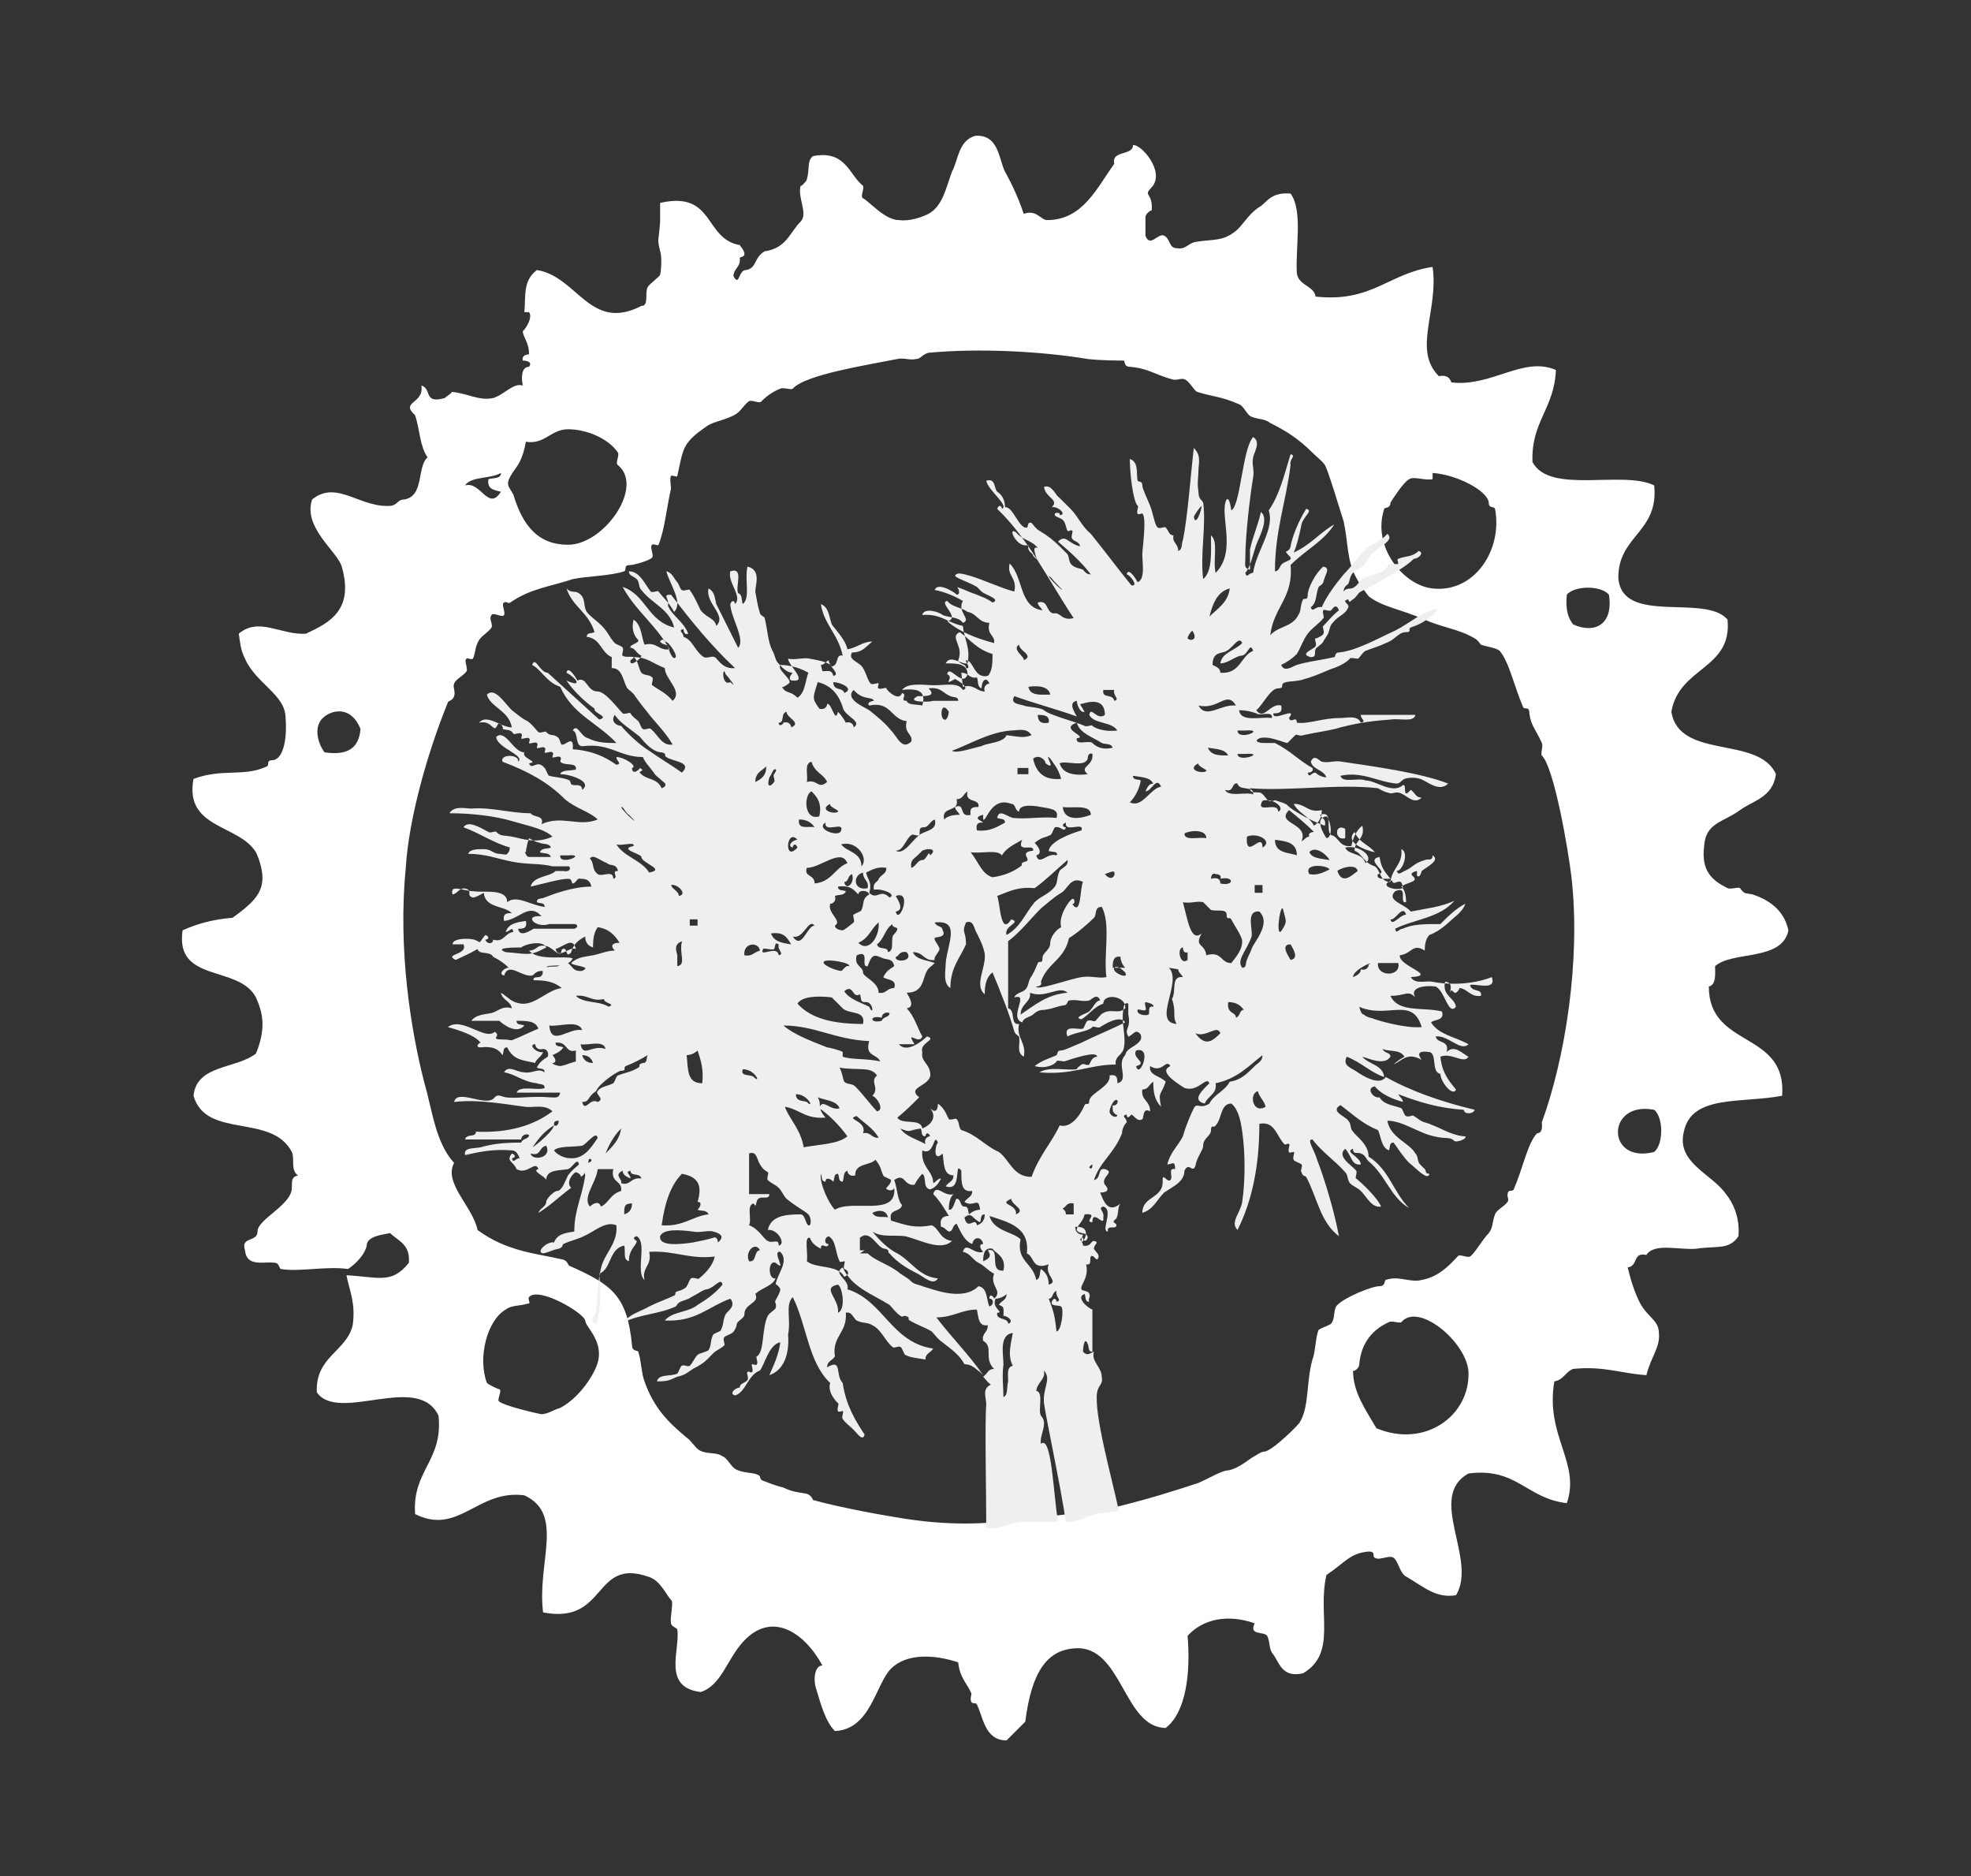
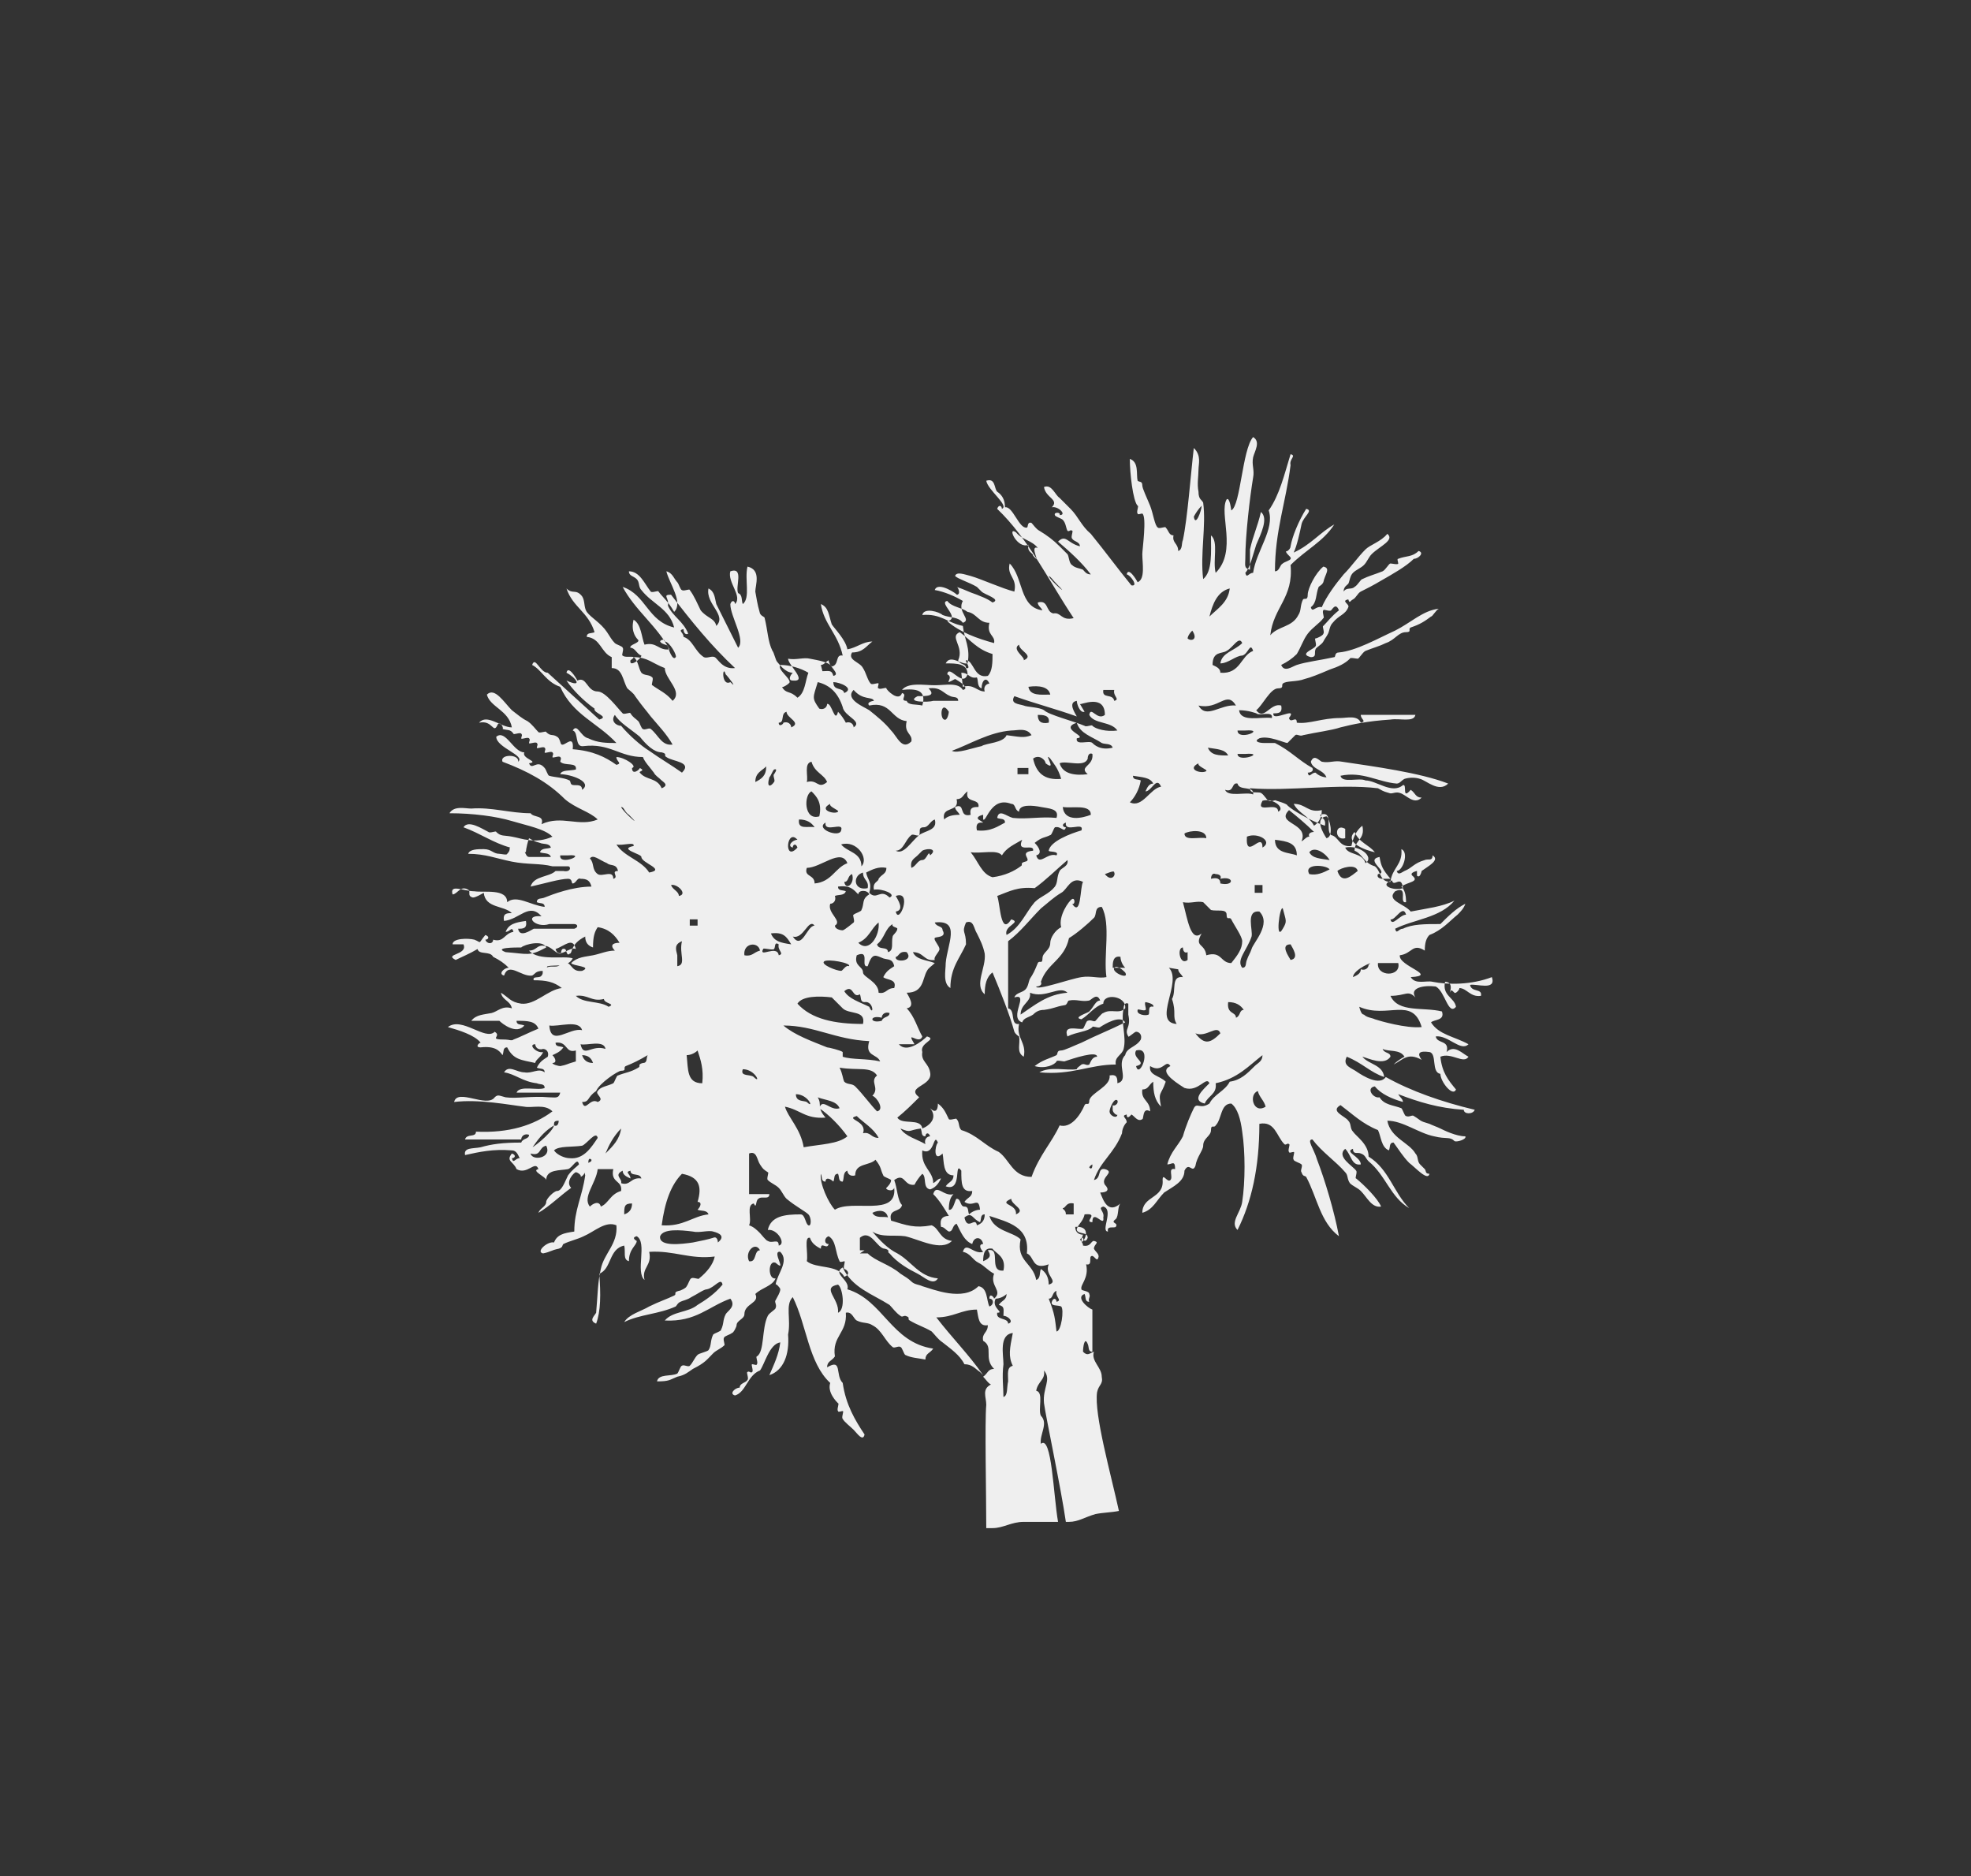
<svg xmlns="http://www.w3.org/2000/svg" version="1.1" id="Layer_1" x="0px" y="0px" width="126.3px" height="120.2px" viewBox="0 0 126.3 120.2" style="enable-background:new 0 0 126.3 120.2;" xml:space="preserve">
  <rect x="0" y="0" width="126.3" height="120.2" fill="#333333" stroke="none" />
  <style type="text/css">
	.st0{fill:#FFFFFF;}
	.st1{fill:#EFEFEF;}
</style>
  <g>
-     <path class="st0" d="M23.1,46.7c-0.6-1.5-1.8-1.2-2.3-0.8c-0.8,0.6-0.4,1.8,0,2.3C22.2,48.4,23,48,23.1,46.7z M31.3,30.7   c0.3-0.1,0.8,0,0.8-0.4c-0.7,0.4-1.9,0.2-2.3,0.8c1-0.3,1.5,1.7,2.3,0.4C31.6,31.4,31.2,31.3,31.3,30.7z M38.3,87.3   c0.4-1.4-0.8-2.3-0.8-2.7c-0.1-0.5-3-2.2-3.6-1.5c-0.1,0.1,0.1,0.4,0,0.4c-0.7,0.2-1.1,0.1-1.5,0.4c-1.2,0.7-1.8,3.1-1.2,4.7   c0.1,0.1,0.7,0.4,0.8,0.4c0.2,0.1-0.2,0.7,0,0.8c0.4,0.3,2.6,0.8,2.7,0.8c0.4,0,0.8-0.3,1.2-0.4C37.2,89.5,38.1,88,38.3,87.3z    M36.4,34.9c2.3,0,4.9-3.7,3.2-5.1c-0.2-0.1,0.1-0.6,0-0.8c-0.6-0.9-2-1.5-3.2-1.5c-1.1,0-1.5,1-2.7,0.8c-0.2,1.1-0.5,1.5-0.8,1.9   c-0.6,0.9-0.3,0.9,0,1.5C33.5,33.7,34.5,34.9,36.4,34.9z M88.2,91.5c3.1,1.3,6-0.8,5.9-3.6c-0.1-1.9-3.2-4.5-4.3-3.2   c-0.1,0.1-0.6-0.1-0.8,0c-1.3,0.6-1.8,1.6-1.9,2.7c0,0.3-0.4,0.5-0.4,0.4C86.7,89.2,87.5,90.3,88.2,91.5z M91.8,37.7   c2.7,0.3,4.5-2.5,4-5.1c-0.1-0.2-0.4,0-0.4-0.4c-0.1-0.8-2.1-1.8-3.6-1.9v0.4c-0.5,0.1-1.2-0.2-1.5,0c-0.4,0.2-1.2,1.5-1.2,1.5   c0,0.4-0.4,0.3-0.4,0.4C87.9,35,89.9,37.5,91.8,37.7z M98.8,71.9c1.5-4.1,2.5-10.4,1.9-15.7c-0.2-1.7-1.1-7-1.9-7.8   c-0.1-0.1,0.1-0.6,0-0.8c-0.4-0.9-0.7-1.1-0.8-1.9c0-0.5-0.3-0.2-0.4-0.4c-0.6-1.4-0.9-2.9-1.5-3.6c-0.2-0.2-1-0.3-1.2-0.4   c-0.1-0.1-0.2-0.3-0.4-0.4c-1-0.6-2.1-0.7-3.2-1.2c-1.6-0.7-2.7-0.8-3.6-1.5c-0.3-0.4-0.6-0.8-0.8-1.2c-0.6-1.1-0.5-2.2-0.8-3.6   c-0.2-0.6-1-3.3-1.2-3.6c-0.1-0.2-0.6-0.6-0.8-0.8c-0.9-0.9-1.7-1.4-2.7-1.9c-0.4-0.3-0.7-0.2-1.2-0.4c-0.3-0.1-0.5-0.7-0.8-0.8   c-1.1-0.5-1.8-0.5-2.7-0.8c-0.2-0.1-0.5-0.7-0.8-0.8c-0.2-0.1-0.5,0.1-0.8,0c-1.1-0.3-1.5-0.7-2.7-0.8c-0.4,0-0.3-0.4-0.4-0.4   c-0.3,0-1.4,0-2.3-0.1c-3-0.5-7-0.7-10.2-0.4C59.1,22.7,59,23,58.7,23c-0.4,0.1-0.8-0.1-1.2,0c-2,0.4-5.9,1-6.7,1.9   c-0.1,0.1-0.6-0.1-0.8,0c-0.5,0.2-0.9,0.5-1.2,0.8c-0.1,0.2-0.6-0.1-0.8,0c-0.3,0.2-0.5,0.6-0.8,0.8c-0.6,0.4-1.5,0.5-1.9,0.8   c-1.6,1.1-1.5,1.4-1.9,3.2c0,0.1-0.4-0.1-0.4,0c-0.1,0.1,0,0.7,0,0.8c-0.3,1.3-0.4,2.6-0.8,3.6c0,0.1-0.4-0.1-0.4,0   c-0.2,0.1,0.1,0.6,0,0.8s-1.2,0.5-1.4,0.5c-0.5,0-0.2,0.3-0.4,0.4c-0.9,0.3-2.3,0.3-3.3,0.5c-1.5,0.5-2.7,0.6-4,1.5   c-0.1,0.1-0.3-0.1-0.4,0c-0.2,0.1,0.1,0.6,0,0.8s-0.7-0.2-0.8,0c-0.2,0.2,0.1,0.6,0,0.8c-0.2,0.3-0.6,0.5-0.8,0.8   c-0.3,0.5-0.2,0.8-0.4,1.2c-0.1,0.1-0.4-0.1-0.4,0c-0.2,0.1,0.1,0.6,0,0.8c-0.2,0.3-0.7,0.5-0.8,0.8c-0.1,0.2,0.1,0.5,0,0.8   s-0.4,0.3-0.4,0.4c-1.3,3.2-2.5,7.4-2.7,10.6c-0.5,5.2,0.3,10.3,1.2,13.8c0.5,1.7,0.7,3.8,1.9,5.1c-0.7,1.3,1.2,2.8,1.5,4.3   c1.9,1.4,3.8,1.5,5.5,1.9c0.3,0.1,0.3,0.4,0.4,0.4c2.7,1.2,3.7,1.9,4,5.1c0,0.4,0.4,0.3,0.4,0.4c0.2,0.6,0.2,1.4,0.4,1.9   c0.6,1.7,1.5,2.6,2.7,3.6c0.3,0.2,0.5,0.6,0.8,0.8c0.5,0.3,1.1,0.1,1.5,0.4c0.3,0.1,0.5,0.6,0.8,0.8c0.5,0.3,1.1,0.2,1.5,0.4   c0.2,0.1,0,0.3,0.4,0.4c0.5,0.2,0.8,0.3,1.2,0.4c0.6,0.3,1,0.3,1.5,0.4c0.3,0.1,0.4,0.4,0.4,0.4c1.8,0.5,4.6,1,5.9,1.2   c3.3,0.5,5.5,0.3,7.8,0c2.6-0.3,4.1-0.4,5.9-0.8c2-0.5,3.6-1,5.1-1.5c0.7-0.3,1.5-0.8,1.9-0.8c0.6-0.1,1.2-0.6,1.5-0.8   c0.2-0.1,0.6-0.4,0.8-0.4c0.5,0,2.3-1.8,2.3-1.9c0.6-1,0.4-2.6,0.8-4c0.2-0.5,0.2-1.5,0.4-1.9c0.1-0.1,0.7-0.3,0.8-0.4   c0.3-0.4,0.1-0.9,0.4-1.2c0.5-0.5,2.2-1.2,2.7-1.2c0.4,0,0.3-0.4,0.4-0.4c0.8-0.3,1.6,0.2,2.3,0c1.2-0.2,2-1.2,2.3-1.5   c0.1-0.2,0.6,0.1,0.8,0c0.3-0.2,0.8-1.1,1.2-1.5c0.3-0.4,0.2-0.7,0.4-1.2c0.1-0.3,0.6-0.5,0.8-0.8c0.1-0.1,0-0.3,0-0.4   c0-0.5,0.3-0.2,0.4-0.4c0.6-1.4,0.9-3,1.5-3.6C98.9,72.6,98.8,72,98.8,71.9z M100.8,40c1.3,0.6,2.6,0.1,2.3-1.9   c-0.5-0.6-2.2-0.6-2.7,0C100.3,39.1,100.5,39.6,100.8,40z M106,73.8c0.6-0.5,0.6-2.2,0-2.7C102.9,70.5,102.9,74.6,106,73.8z    M109.5,63.2c0,4,5,2.8,4.7,7c-2.6,0.5-5.8-0.1-6.3,2.3c-0.5,2,1.8,2.7,2.7,4c0.4,0.5,0.9,1.4,0.8,2.7c-0.6,0.9-1.4,0.6-2.7,0.8   c-1.1,0.1-2.7-0.4-3.2,0.4c-0.9-0.2-0.5,0.7-1.2,0.8c0.2,0.8,0.4,1.5,0.8,2.3c0.5,0.9,1.2,1.1,1.2,1.9c0.1,0.9-0.5,1.5-0.8,2.7   c-1.6-0.1-2.7-0.6-4.7-0.4c-0.5,0.2-0.6,0.7-1.2,0.8c-0.6,3.5,1.7,5.2,0.8,7.8c-2.6-0.3-3.2-2.3-6.3-1.9c-2.7,1.5,0.6,5.5-0.8,7.8   c-1.3,0.2-2-0.5-3.2-1.2c-0.4-0.2-0.5-1-0.8-1.2s-0.9,0.2-1.2,0c-0.2-0.1,0.1-0.4-0.4-0.4c-1.2,0.1-1.5,0.7-2.7,1.5   c-0.6,2.5,0.7,5-1.5,6.3c-1.3,0.3-1.5-0.6-1.9-1.2c-0.3-0.3-0.2-0.8-0.4-1.2c-0.2-0.3-1.2,0-0.8-0.8c-1.7-0.6-3.3-0.3-4.3,0.8   c0.2,2.4-0.1,4.9-1.4,5.9c-2.7,0-2.8-5.3-5.8-5.1c-1.8,0.1-2.8,1.5-3.2,4.7c-0.4,0.4-0.8,0.8-1.2,1.2c-1.4,0-1.5-1.5-1.9-2.3   c-0.1-0.2-0.4,0.1-0.4-0.4c0-0.1,0.1-0.3,0-0.4c-0.2-0.5-0.7-0.9-0.8-1.9c-1.5-0.5-3.3-0.6-4.3,0.4s-1.3,3.9-3.6,4   c-0.6-0.6-0.9-1.7-1.2-2.7c-0.2-0.6-0.1-1.5,0.4-1.5c-1.2-2.2-3.3-3.5-5.1-1.5c-1,1.1-1.4,2.8-2.7,3.2c-2.5-0.3-1.3-2.7-1.5-4   c0-0.1-0.4-0.2-0.4-0.4c-0.1-0.3,0.2-1.4,0-1.5c-0.3-0.3-0.7-1.3-1.5-1.5c-3.5-1.2-2.6,3.1-6.7,2.3c-0.4-3.2,1.4-6.3-1.2-7.5   c-3-0.4-4.2,2.6-7,1.2c-0.2-2.8,1.8-3.4,1.5-6.3c-1.3-2.8-6.4,0.5-7.8-1.5c-0.1-2.3,1.9-2.6,2.3-4.3c0.2-1.4-0.2-2.2-0.4-3.2   c2,0.1,2.9,0.6,4-0.8c0.1-1.2-0.7-1.4-1.2-1.9c-0.5,0.1-1.5,0.2-1.5,0.8c-0.1,0.5-0.6,1.1-1.2,1.5c-1.4-0.2-3.1,0.2-4.3,0   c-0.1,0-0.1-0.4-0.4-0.4c-0.7-0.1-1.8,0.3-1.9-0.8c-0.3-0.9,0.8-0.5,0.8-1.2c0-0.8,2.2-1.7,2.2-2.8c0-0.5,0-0.7,0.4-0.8   c-0.5-0.3-0.2-1.1-0.4-1.5c-1.3-2.5-5.5-0.8-6.3-3.6c0.2-2,2.7-1.7,4-2.7c0.7-1.7,0.4-2.7,0-3.6c-1.1-2.1-5.2-0.9-4.7-4.3   c0.9-0.4,1.9-0.7,3.2-0.8c1.1-0.8,1.8-1.4,1.9-2.3c0.1-0.6-0.2-1.5-0.4-1.9c-1.1-1.8-4.6-1.5-4-4.7c1.9-0.7,3.2-0.1,4.7-0.8   c0.2-0.1-0.1-0.4,0.4-0.4c0.7-0.1,0.9-1.5,0.8-2.7c0-1.5-1.9-2.2-2.6-3.8c-0.3-0.6-0.3-1-0.4-1.6c1.3-1.1,2.7,0.1,4.3,0   c1.5-0.7,3.1-1.5,2.3-4.3c-0.3-1-2.5-2.5-1.9-4.3c1.6-1.3,3.1,0.6,5.1,0.4c0.4-0.1,0.4-0.4,0.8-0.4c1.3-0.2,0.8-2.1,1.5-2.7   c-0.5-0.7-0.5-1.8-0.8-2.7c-1-0.9,0.6-0.7,0.4-1.9c0.7,0.2,0.1,1.2,1.5,0.8c0.1-0.1,0.6-0.4,0.4-0.4c1.1,0.1,1.8,0.6,2.7,0.4   c0.7-0.2,1.3-1,1.9-0.8c-0.1-0.5-0.1-1.2,0.4-1.2c0.3-0.4-0.4-0.4-0.4-0.4c-0.1-0.4,0.4-0.4,0.4-0.4c0-0.8-0.4-1.1-0.4-1.5   c0,0.1,0.7-0.8,0.4-1.2h-0.3c0.1-1.1-0.1-2,0.8-2.7c2.6,0.4,3.4,4,6.7,2.3c0.5,0,0.2-0.8,0.4-1.2c0.1-0.2,0.8-0.7,0.8-0.8   c0.1-0.4,0.1-1.3,0-1.5c-0.2-0.9-0.1-0.5,0-1.9c0-0.4,0-0.8,0-1.2c3.5-0.8,2.8,2.3,5.1,2.7c0.3,0.4,0.5,0.7,0,0.8   c0.1,0.6-0.4,0.7-0.4,1.2c0.4,0.7,0.3-0.4,0.8-0.4c0.7-0.1,0.5-0.8,1.2-1.2c1.4-0.2,1.6-1.2,2.3-1.9c0.5-0.5-0.2-1.5,0-2.3   c0,0.1,0.4-0.3,0.4-0.4c0.2-0.7,0-1.2,0.4-1.5c2.1-0.4,2.3,1.2,3.2,1.9c0.1,0.2-0.2,0.7,0,0.8c0.4,0.2,1.4,1.4,2.3,1.4   c0.7,0.1,1.5-0.2,1.9-0.4c0.9-0.5,1.1-1.6,1.5-2.7c0.4-0.7,0.4-2,1.5-2.3C64,8.6,64,10.2,64.4,11c0.5,0.9,0.9,1.8,1.2,2.7   c0.8-0.3,1.1,0.4,1.5,0.4c2.3,0,3.2-2.1,4.3-3.6c-0.2-0.9,1.2-0.5,1.2-1.2c0.5-0.1,2.1,1.7,1.2,2.7c-0.6,0.6,0.1,0.3,0,1.5   c0-0.1-0.4,0.2-0.4,0.4c0,0.4,0,0.8,0,1.2c0.3,0.8,0.8-0.2,1.2,0c0.4,0.2,0.3,0.8,0.8,0.8c0.6,0.1,0.7-0.3,1.2-0.4   c1.2-0.2,1.8,0,2.7-0.8c0.5-0.5,0.8-1.1,1.5-1.5c0.4-0.3,0.7-0.9,1.9-0.8c0.8,1.1,0.3,3.5,0.4,5.1c0.1,0.8,1.1,0.8,1.2,1.5   c3.6,0.4,4.7-1.5,7.5-1.9c0.4,2.8-1.3,5.3,0.4,7c0.5-0.1,0.7,0.1,0.8,0.4c2.6,0.3,4.6-1.7,6.7-0.8c-0.1,2.5-1.6,3.3-1.5,5.9   c1.1,2.1,5.8,0.5,7.8,1.5c0.3,3-2.3,3.2-2.3,5.9c0.2,3.1,5.6,1,7,2.7c0.3,3.2-3.1,3-3.6,5.9c0.5,3.1,5.6,1.5,6.7,4   c-0.2,1.5-1.5,1.7-2.3,2.3c-1.1,0.8-2.2,0.8-2.3,2.3c-0.2,1.6,0.5,2.2,1.5,2.7c0.2,0.1,0.7-0.1,0.8,0c0.3,0.4,0.3,0.3,0.8,0.4   c0.9,0.3,2,0.9,2.3,2.3c-0.4,2-3.6,1.3-4.7,2.3C109.9,62.3,110,63.1,109.5,63.2z" />
    <path class="st1" d="M89.1,58.9c0.1,0.5,0.6-0.3,1-0.3C89.9,57.9,89.4,59,89.1,58.9z M89.9,56.9c-0.1-0.9-0.6,0-0.7-0.5   C88.3,56.7,89.3,57.1,89.9,56.9z M89.6,61.7h-1.3C88.2,62.6,89.8,62.6,89.6,61.7z M88.3,56c-0.1,0.2,0.1,0.3,0.3,0.3h0.5   c-0.5-0.6-0.6-0.8-0.7-1.4C87.4,55.1,89.1,55.9,88.3,56z M87.4,65c0.2,0.2,0.5,0.2,0.7,0.3c0.3,0.1,2,0.6,3,0.5   c-0.6-2-2.2-0.5-4-1.3C87.2,64.9,87.3,65,87.4,65z M88.1,54.6c-0.4-0.5-1-0.6-1.3-1.3C86.1,54,87.6,54.5,88.1,54.6z M86.7,62.6   c0.2-0.1,0.5-0.2,0.5-0.5c0.3,0.1,0.5-0.1,0.5-0.3C88.2,61.5,86.7,62.1,86.7,62.6z M86.2,54.3c0.2,0.5,1.1,0.3,1.3,1   C88.1,54.9,87.1,54.1,86.2,54.3z M87,55.8c-0.1-0.5-1.1-0.2-1.3,0C86,56.7,86.6,56.1,87,55.8z M86.2,53.7v-0.6   C85.5,52.7,85.5,53.9,86.2,53.7z M85,53.7c0.5-0.1,0.2-1.3,0-1.4C84.2,52.4,84.8,53.4,85,53.7z M83.9,54.6c0.2,0.4,0.7,0.4,1.3,0.5   C84.9,54.6,84.2,54.2,83.9,54.6z M83.9,56c0.5,0.1,0.9-0.1,1.3-0.3C85,55.4,83.5,55.3,83.9,56z M82.9,51.5c0.3,0.6,1,0.8,1.3,1.4   c0.3-0.2,0.5-0.5,0.5-1C83.8,52.1,83.7,51.5,82.9,51.5z M82.7,61.5c0.6-0.1,0.1-0.8,0-1C82,60.5,82.6,61.3,82.7,61.5z M83.4,53.9   c0.2-0.1,0.3-0.3,0.5-0.3c-0.1-0.2,0.1-0.3,0.3-0.3c-0.5-0.5-1.1-1-1.6-1.4C81.7,52.8,83.9,52.7,83.4,53.9z M82.2,59.5   c0.3-0.5,0.2-0.5,0-1.3C82,58,81.7,60.4,82.2,59.5z M83.1,54.8c0-0.8-0.6-0.9-1.4-1C81.7,54.7,82.6,54.6,83.1,54.8z M81.9,52   c0.5-0.2-0.3-0.9-1-0.7C80.4,52.2,81.9,51.3,81.9,52z M81.1,70.9c-0.1-0.4-0.4-0.6-0.5-1C80,70.1,80.3,71.4,81.1,70.9z M80.4,57.2   h0.5v-0.5h-0.5V57.2z M80.9,54.3c0.7-0.4-0.3-1-1-0.7C79.8,55.2,80.9,53.2,80.9,54.3z M79.4,45.5c0.1,0.8,1.4,0.4,2.1,0.5   c0.1-0.5-0.8-0.1-1-0.3C80.5,45.7,80,45.5,79.4,45.5z M79.6,62c0.3,0,0.2-0.3,0.3-0.5c0.1-0.3,0.2-0.4,0.3-0.7   c0.1-0.4,1.3-1.6,0.5-2.4c-0.9-0.1-0.4,1.2-0.5,1.6C79.9,60.9,79.2,61.5,79.6,62z M79.8,46.8h-0.5C79.3,47.5,81.2,46.7,79.8,46.8z    M79.8,48.3h-0.5C79.3,48.9,81.2,48.2,79.8,48.3z M79.2,65.2c0.3-0.1,0.2-0.5,0.5-0.5c-0.2-0.3-0.5-0.5-1-0.5   C78.6,65,79.2,64.8,79.2,65.2z M78.5,50.6c0.2,0.5,1.4,0.1,1.8,0.3c0.1-0.6-0.9-0.2-1-0.7C78.9,50.1,79.1,50.8,78.5,50.6z    M77.5,39.5c0.5-0.5,1.2-0.9,1.3-1.8C78,37.9,77.7,38.7,77.5,39.5z M78.7,48.4C78.5,48,78,48,77.4,47.9   C77.6,48.4,78.1,48.4,78.7,48.4z M78.2,56.6c0.9,0.2,0.9-0.5,0-0.3c0.1-0.2-0.1-0.3-0.3-0.3c-0.2-0.1-0.3,0.1-0.3,0.3   C78,56.2,78.2,56.3,78.2,56.6z M77.7,42.6c0.2,0.1,0.5,0.2,0.5,0.5c1.3,0.1,1.3-1.1,2.1-1.4c-0.2-0.6-0.3,0.2-0.7,0.3   c-0.4,0-0.9,0.5-1.4,0.5c0.1-0.7,0.9-0.8,1.4-1.3c-0.2-0.5-0.6,0.3-1,0.5C78.3,41.9,77.7,41.7,77.7,42.6z M76.8,45.2   c0.5,0.9,1.4-0.1,2.4,0C78.6,44.2,78.1,45.5,76.8,45.2z M76.6,66.2c0.6,0.8,1,0.6,1.6,0C78,65.6,77.3,66.5,76.6,66.2z M77.3,49.4   c0.1-0.1-0.6-0.3-0.5-0.5C76,49.3,77,49.6,77.3,49.4z M77,32.4c-0.2,0.2-0.4,0.5-0.5,0.7C76.6,33.8,77,32.7,77,32.4z M76.4,40.4   c-0.3,0.3-0.3,0.5-0.3,0.5C76.3,41.1,76.8,41,76.4,40.4z M77.3,53.7c0-0.6-1.1-0.5-1.4-0.3C75.9,53.9,76.8,53.6,77.3,53.7z    M77,59.8c-0.5,0.9,0.2,0.6,0.3,1.4c1-0.3,0.9,0.5,1.6,0.5c0.4-0.5,0.7-0.9,0.7-1.4c0-0.3-0.5-1-0.7-1.4c-0.1-0.2-0.3,0.1-0.3-0.3   c0-0.4-0.6-0.2-1-0.3c-0.1-0.1-0.5-0.5-0.5-0.5c-0.4-0.1-0.8,0.1-1.3,0C76.1,58.9,76.3,60.4,77,59.8z M76.1,61.5V61   c-0.2,0.1-0.3-0.1-0.3-0.3C75.4,60.7,75.6,61.9,76.1,61.5z M74.9,62c0.9,0.9-1.1,3.5,0.5,3.6c-0.3-0.5,0-0.7-0.3-1.6   c0.3-0.5-0.1-1.5,0.7-1.4c-0.1-0.2-0.3-0.3-0.3-0.5L74.9,62L74.9,62z M73.6,65c0.1-0.1-0.1-0.6,0.3-0.5c0.1-0.2-0.5-0.3-0.5-0.3   c-0.1,0.1,0.1,0.5,0,0.5c-0.1,0.1-0.5-0.1-0.5,0C72.8,65,73.4,65.1,73.6,65z M74.4,50.4c-0.3-0.7-0.6,0.3-1,0.3   c0.1-0.2,0.2-0.5,0.5-0.5c-0.2-0.4-0.7-0.4-1.3-0.5c0,0.3,0.3,0.2,0.5,0.3c-0.1,0.6-0.4,1.1-0.7,1.4C73.2,51.8,73.7,50.5,74.4,50.4   z M72.8,68.3c0.2,0.9,1.1-1.3,0-1C72.5,67.8,73.6,68.1,72.8,68.3z M72.1,62c-0.2-0.2-0.3-0.5-0.3-0.7c-0.5-0.1-0.5,0.4-0.5,0.7   H72.1z M72.1,62.3c-0.1-0.1-0.5-0.5-0.7-0.3C71.2,62.3,72.4,62.8,72.1,62.3z M70.8,56c0.4,0.5,0.7,0.1,0.6-0.1   C71.4,55.8,71.3,55.8,70.8,56z M71.4,44.9c0.4-0.1-0.1-0.3,0-0.7h-0.7C70.6,44.8,71.3,44.4,71.4,44.9z M69.4,79.1   c-0.5,1.3,1-0.6-0.5-0.5C68.9,79,69.2,79.1,69.4,79.1z M69,47.3c-0.1,0.5,0.8,0.1,1,0.3c0.1,0.1,0.5,0.5,1.3,0.3   c-0.1-0.3-0.5-0.2-0.7-0.3C70,47.2,69.2,47,69,46.3C67.8,46.7,69.8,47.2,69,47.3z M68.3,77.8h0.5v-0.7c-0.5-0.1-0.5,0.3-0.7,0.3   C68.1,77.5,68.3,77.5,68.3,77.8z M68.1,51.7c0.1,1,1.3,0.7,1.8,0.5C69.9,51.5,68.7,51.8,68.1,51.7z M67.9,48.9   c0.2,0.7,1,0.8,1.8,0.7c-0.6-0.5,0.4-0.5,0.3-1.3c-0.2-0.1-0.3,0.1-0.3,0.3C69.5,49.2,68.3,48.7,67.9,48.9z M67.2,36.9   c0.1,0.3,1.5,1.5,0.5,0.5C67.4,37.1,67.4,37,67.2,36.9z M67.4,83.4c0.1-0.3,0.3-0.2,0.3,0c0.4-0.1-0.1-0.3,0-0.7   c-0.3,0.1-0.2,0.5-0.5,0.5c0.4,1,0.4,1.3,0.5,2.1c0.3,0,0.5-1.4,0.3-1.6C67.8,83.6,67.3,83.7,67.4,83.4z M67.2,46.3   c0.1-0.5-0.4-0.5-0.7-0.5C66.5,46.2,66.7,46.4,67.2,46.3z M66.4,54.8c0.2,0.7,0.7-0.2,1.3,0c0.2-0.3-0.5-0.2-0.5-0.3   c0.1-0.6,1.4-1.1,2.1-1.3c0.2-0.6-1.1,0.2-1-0.5c-0.3,0.1-0.2,0.3,0,0.3c-0.1,0.4-0.3-0.1-0.7,0c-0.1,0.1-0.2,0.5-0.3,0.5   c-0.4,0.2-0.5,0.1-1,0.5C66.6,54.3,66.8,54.7,66.4,54.8z M69.3,62.6c0.6-0.1,1.1,0.1,1.6,0c-0.2-1.4,0.3-3.4-0.3-4.5   c-0.5,0-0.3,0.5-0.5,0.7c-0.4,0.4-1.1,1-1.6,1.3c-0.3,1.4-1.4,1.6-1.8,2.8c0.1,0.2-0.1,0.3-0.3,0.3C66.4,63.5,68.6,62.7,69.3,62.6z    M66.2,48.6c0.2,0.9,0.7,1.4,1.8,1.3c-0.2-0.7-0.5-1-0.7-1.3c-0.5-0.5,0.5,0.9-0.3,0.3C67,48.7,66.6,48.3,66.2,48.6z M65.4,65   c0.9-0.6,1.7-1.3,3-1.4c-0.5-0.5-1.4,0.4-2.4,0C66.1,64.2,65.4,64.3,65.4,65z M65.9,44c0.1,0.6,0.8,0.5,1.4,0.5   C67.2,44,66.6,43.9,65.9,44z M65.6,42.3c0.7-0.3-0.3-0.6-0.3-1C64.8,41.6,65.7,42.1,65.6,42.3z M65.2,49.6h0.7v-0.4h-0.7V49.6z    M65.4,79.4c-0.3,1.4,0.8,1.5,1,2.6c0.3-0.1,0.2-0.5,0.3-0.7c0.3,0.2,0.5,0.5,0.5,1c0.7-0.2-0.3-0.6,0-1.3   c-1.1,0.4-0.9-0.5-1.4-0.7c0.2-1.7-1.2-2-2.4-2.4C63.7,78.9,64.9,78.9,65.4,79.4z M65.9,34.9c-0.1,0.5,0.3,0.5,0.3,0.7   c0.6,0.7-0.3-0.7,0.3-0.5c-0.4-0.5-1-0.5-1.4-1C64.5,33.7,65.2,35.2,65.9,34.9z M65.6,45.2c0.2,0.1,1,0.1,1.3,0.3   c0.3,0.3,1.9,0.7,2.6,1c0.1,0.1,0.5-0.1,0.5,0c0.2,0.2,0.9,0.4,1.6,0.3c-0.4-0.6-1.5-0.4-1.8-1c0.1-0.6,0.5,0.4,1,0   c0-1.4-1.6-0.6-1.6-0.7l0.3,0.5c-0.3,0.1-0.5-0.5-0.5-0.7c-0.6,0.1-0.1,0.8,0,1c-1.4-0.5-2.6-0.8-4-1.3   C64.7,45.1,65.3,45.1,65.6,45.2z M65.1,77.8c0.7-0.3-0.3-0.6-0.3-1C63.9,77.2,65.2,77.1,65.1,77.8z M64.8,58.9   c0.7,0.2-0.5,0.4-0.3,1c0.9-0.5,1.2-1.4,1.8-2.1c0.4-0.4,0.9-0.5,1.3-1c0.2-0.3,0.1-0.6,0.3-1c0.1-0.2,0.6-0.3,0.5-0.7   c-0.7,0.6-1.4,1.3-2.1,1.8c-1.1-0.1-1.6,0.2-2.4,0.5C64.1,57.9,64.1,60,64.8,58.9z M64.3,87.4c-0.1,0.8,0,1.5,0,2.1   c0.3-0.1,0.2-0.6,0.3-1c0-0.5-0.1-0.9,0.3-1c-0.3-0.6-0.2-1.1,0-2.1C64,85.5,64.3,86.8,64.3,87.4z M63.9,84.1   c-0.1,0.5,0.7,0.3,0.7,0.7c0.4-0.1,0-0.5-0.3-0.5c0-0.4,0.1-0.6-0.3-0.7c0.2-0.3,0.5-0.3,0.5-0.7c-0.2,0.2-0.5,0.3-0.7,0.3   C63.5,83.8,64.4,84.1,63.9,84.1z M63,80.8c0.5-0.2,0.5-0.4,0.3-0.7c0.9-0.2,0,1.4,1,1.3c0.2-0.9-0.5-1.1-0.7-1.4   C63.1,79.9,63,80.3,63,80.8z M62.6,53.2c0.9,0.1,1.4-0.3,1.8-0.5c0-0.3-0.3-0.2-0.5-0.3c0.1-0.6,0.6-0.1,1,0c0.9,0.1,1.8-0.1,2.8,0   c0.2-0.6-0.5-0.6-1-0.7c-0.5-0.1-1.4-0.2-1.4,0.3c-0.3-0.1-0.2-0.5-0.5-0.5c-1.3-0.5-1.6,1.2-1.8,1v-0.3c0,0-0.5,0.1-0.3,0.3   C63.5,53,62.4,52.3,62.6,53.2z M62.2,54.6c0.5,0.6,0.7,1.4,1.4,1.6c0.8-0.1,1.4-0.4,1.8-0.7c0.2-0.1-0.1-0.2,0.3-0.3   c0.5-0.1-0.5-0.6,0.5-0.7c0.1-0.5-1.1,0.2-0.7-0.7c-0.5,0.3-1,0.5-1.3,1C63.9,54.4,62.9,54.7,62.2,54.6z M62.6,78.5   c0.3-0.1,0.5-0.3,0.5-0.7c-0.3,0-0.2,0.3-0.3,0.5c-0.5-0.2-0.5-0.7-1-0.3C62,78.9,62.5,77.9,62.6,78.5z M61.7,44   c0.7-0.2,0.9,0.3,1.4,0.3c-0.1-0.3,0.1-0.5,0.3-0.5c-0.2-0.5-0.5-0.2-0.5,0.3c-0.3-0.1-0.2-0.5-0.3-0.7c-0.5,0.1-0.5-0.3-1-0.3   L61.7,44L61.7,44z M62.9,47.8c0.3-0.2,1.4-0.2,1.6-0.7c0.8,0.1,1.1,0.2,1.6,0c-0.3-0.5-0.9-0.3-1.3-0.3c-1.4,0.1-2.7,0.9-3.8,1.3   C61.3,48.3,62.4,47.9,62.9,47.8z M61.4,42.3c0.1,0.3,0.5,0.2,0.5,0.5c0.4,0.1-0.1-0.5,0-0.5c0.5,0,0.5,1.2,1.4,1   c0.3-0.3,0.3-0.9,0.3-1.4c-1-0.3-1.4-0.9-2.1-1.4C60.8,40.8,61.8,41.4,61.4,42.3z M60.7,39.8c0.8,0.7,1.9,1.1,3,1.4   c0.1-0.5-0.5-0.5-0.3-1.3c-0.7,0-0.8-0.6-1.4-0.7c-0.4-0.3-1-0.3-1.3-0.7C60.1,38.6,61.6,39.6,60.7,39.8z M60.5,52.5   c0.2-0.2,0.5-0.3,1-0.3c-0.1-0.2-0.3-0.3-0.3-0.5c0.7-0.3,0.2,0.7,1,0.5c-0.1-0.5,0.2-0.5,0.5-0.5c0.1-0.6-0.9-0.2-0.7-1   c-0.3,0.2-0.3,0.5-0.7,0.5C61.5,52.1,60.3,51.6,60.5,52.5z M60.5,46.1c0.2,0.1,0.3-0.4,0.3-0.5C60.3,44.8,60.2,46,60.5,46.1z    M59.8,44.9h1.6c0-0.3-0.3-0.2-0.5-0.3c-0.5-0.2-0.6-0.6-1.4-0.5c0.5,0.5-0.1,0.5-0.7,0.5C58,45,59.5,45,59.8,44.9z M58.4,55.6   c0.3-0.1,0.4-0.5,0.7-0.5s0.4-0.7,0.5-0.3c0.5-0.4-0.1-0.5-0.5-0.3c0,0-0.2,0.2-0.3,0.3C58.6,55,58.3,55.1,58.4,55.6z M57.7,72.3   c0.3,0.5,1.1,0.7,1.6,1c-0.1-0.3,0.1-0.5,0.3-0.5c-0.1-0.3-0.3-0.2-0.3,0c-0.3,0-0.2-0.3-0.3-0.5C58.2,72.4,58.4,72.6,57.7,72.3z    M58.9,53.5c0.4-0.3,1.2-0.3,1-1c-0.3,0.1-0.4,0.5-0.7,0.5C58.8,53,59,53.3,58.9,53.5c-0.1,0.1-0.4-0.1-0.5,0c-0.4,0.3-0.5,1-1,1   C57.9,54.8,58.4,53.9,58.9,53.5z M57.4,57.4c0.1,0.2,0.6,0.9,0,1C57.6,59.3,58.5,57,57.4,57.4z M58.1,61c-0.5-0.1-0.5,0.3-0.7,0.3   C57.3,61.7,58.6,61.6,58.1,61z M56.9,61c0.4-0.1,0.2-0.6,0.3-1c0-0.1,0.3-0.3,0.3-0.5c0-0.1-0.4-0.1-0.3-0.3   c-0.5,0.3-0.5,0.9-1,1.3C56.3,60.9,56.9,60.6,56.9,61z M56.9,78c-0.1-0.5-0.6-0.5-1-0.3C56.1,78.1,56.7,77.9,56.9,78z M56.5,65.4   c0.1-0.3,0.5-0.2,0.5-0.5c-0.3-0.1-0.5,0.1-0.5,0.3C55.7,65,55.7,65.6,56.5,65.4z M55.7,57.2c0.5,0.5,0.7-0.3,1.3,0.3   c0.5-0.2-0.5-0.6-1-0.5c-0.1-0.5,0.3-0.5,0.3-0.7c0.2-0.3,0.5-0.3,0.5-0.7c-0.5-0.1-0.9,0.1-1.3,0.3C55.6,56.4,55.9,56.5,55.7,57.2   z M56.3,59.1c-0.5,0.4-0.6,1-1.3,1.3C55.7,61.1,56.4,59.9,56.3,59.1z M55.6,56.9c0.1-0.5-0.3-0.5-0.3-1   C54.6,56.1,54.7,57.1,55.6,56.9z M55.1,80.3h0.5c0.5,0.5,1.4,0.7,2.1,1.3c0.3,0.2,0.5,0.3,0.7,0.5s0.5,0.2,0.7,0.3   c0.7,0.2,2.6,1,3.6,0c0.6,0.1,0.5,0.9,0.7,1.3c0.3-0.1,0.3-0.5,0-0.5c0-0.4,0.3-0.1,0.3,0c0.6-0.5-0.3-0.8,0-1.6   c-0.4-0.2-0.6-0.5-1-0.7s-0.5-0.6-1-0.7c0.2-0.7,0.7,0.2,1.3,0c-0.2-0.2-0.3-0.5,0-0.5c-0.1-0.5-0.6-0.5-0.7,0   c-0.5-0.2-0.7-0.7-1-1.3c-0.3,0.1-0.2,0.5-0.5,0.5c-0.2-0.1-0.3-0.3-0.5-0.3c-0.1-0.5,0.1-0.7,0.5-0.7c-0.3-0.5-0.6-1-1-1.4   c0.2-0.7,0.7,0.2,1.3,0c-0.2,0.2-0.3,0.5-0.3,1c0.3,0.1,0.4-0.7,0.5-0.7c0.3,0,0.2,0.5,0.5,0.5s0.2,0.3,0.3,0.5   c0.2-0.2,0.5-0.3,0.7-0.3c-0.1-0.9-0.4-0.1-1-0.5c0.2-0.3,0.5-0.3,0.5-0.7c-0.7,0.1-0.7-0.5-0.7-1.3c-0.5-0.7,0.1,1.4-1,1   c0.2-0.3,0.5-0.3,0.5-0.7c-0.7,0-0.6-0.9-0.7-1.4c-0.6,0.6-0.5-0.5-0.3-0.7c-0.3-0.7-0.2,0.9-1,0.5c-0.1,1.1,0.7,1.3,0.7,2.1   c0.2-0.1,0.3-0.3,0.5-0.3c-0.2,0.4-0.4,0.6-0.7,0.7c-0.5-0.1-0.2-0.8-0.5-1c-0.2,0.2-0.4,0.5-0.5,0.7c-0.7,0.1-0.6-0.8-1.3-0.3   c0.2,0.5,0.2,1.3,0.5,1.6c-0.1,0.5-0.9,0.2-0.7,1c1,0.3,1.5,0.5,2.6,0.3c0.5,0.2,0.5,0.9,1.3,1c-0.7,0.7-2.1-0.1-3-0.3   c-0.7-0.1-1.5,0.1-2.1-0.3c0.5,0.6,1,1.1,1.6,1.4c0.9,0.5,1.4,1.5,2.6,1.6c-0.3,0.5-0.9-0.1-1.3-0.3c-0.6-0.3-1.3-0.7-1.8-1.3   c-0.2-0.1,0.1-0.2-0.3-0.3c-0.5,0-0.9-1.3-1.6-0.7v0.8h0.3L55.1,80.3L55.1,80.3z M55.3,62.3c0,0.3,1,0.6,1,1.3   c0.5,0.1,0.5-0.3,1-0.3c0.2-0.6-0.5-0.5-0.7-0.7c0.2-0.4,0.4-0.5,0.7-0.7c-0.1-0.5-0.4-0.4-0.7-0.5c-0.5-0.2-0.7-0.4-1,0.5   c-0.5,0.1,0.2-1.1-0.7-0.7C54.7,61.9,55.3,61.9,55.3,62.3z M55.3,72.6c0.5-0.1,0.5,0.3,1,0.3c-0.3-0.6-1-1-1.4-1.4   C54.1,71.7,55.6,71.8,55.3,72.6z M55.7,45.5c0.5,0.4,1,0.8,1.4,1.3c0.4,0.4,0.7,1.3,1.3,0.7c0.1-0.5-0.5-0.5-0.3-1.3   c-1-0.1-1-1.3-2.4-1c-0.2-0.2,0.2-0.3,0.3-0.3c-0.1-0.3-0.7,0-1.3-0.7C54.1,44.8,55.4,45.3,55.7,45.5z M54.1,63.5   c0.3,0.5,1,0.7,1.6,1c0.3,0.7,0.3-0.4-0.3-0.3c-0.3,0-0.2-0.3-0.3-0.5C54.6,64,54.7,63,54.1,63.5z M54.6,56   c-0.3,0.1-0.2,0.5-0.5,0.5C54.2,57.1,54.8,56.6,54.6,56z M53.9,54.1c0.4,0.5,1.3,0.5,1.3,1.4C55.7,55,54.9,53.8,53.9,54.1z    M54.1,69.3c0.2,0.2,0.5,0.1,0.7,0.3c0.5,0.5,1,1.2,1.4,1.6c0.5-0.1,0-0.9-0.3-1c0.5-0.5-0.2-0.9,0.3-1.3c-0.4-0.6-1.2-0.3-2.4-0.5   C54,68.8,54,69.1,54.1,69.3z M53.7,84.1c0.5-0.2,0.3-1.6,0-1.8C52.6,82.5,53.8,83.2,53.7,84.1z M54.1,44.4c0.7-0.3-0.3-0.7-0.7-0.7   C53.4,44.3,54,44,54.1,44.4z M53.5,59.3c0,0.2,0.3,0.3,0.5,0.3c0.1,0,0.7-0.5,0.7-0.5c0.1-0.1-0.1-0.5,0-0.5   c0.1-0.1,0.5-0.2,0.5-0.3c0.2-0.4,0-0.7,0.5-1C55.6,57,55,57,55,57.3c-0.3-0.3-0.5-0.6-1.3-0.5c0,0.3,0.3,0.2,0.5,0.3   c-0.1,0.3-0.5,0.2-0.7,0.3c0.1,0.3-0.1,0.5-0.3,0.5C53,58.5,54,59,53.5,59.3z M53.7,52c0.1-0.1-0.6-0.3-0.5-0.5   C52.4,51.9,53.5,52.2,53.7,52z M53.5,77.5c1.1-0.7,4,0.5,3.8-1.4c-0.1,0.3-0.6,0.1-0.5,0s0.3-0.3,0.3-0.5c-0.1-0.1-0.5-0.2-0.5-0.3   c-0.2-0.4-0.1-0.5-0.5-1c-0.4,0.4-1.3,0.2-1.3,1c-0.3,0.1-0.5-0.1-0.5-0.3c-0.3,0.1-0.2,0.5-0.3,0.7c-0.3,0-0.2-0.3-0.3-0.5   c-0.3,0-0.2,0.3-0.3,0.5c-0.2-0.2-0.5-0.3-0.5,0c-0.3,0-0.2-0.3-0.3-0.5C52.5,75.8,53.1,77.1,53.5,77.5z M53.9,53.2   c0.2-0.6-1.1,0.2-1-0.5C52.2,53.1,53.8,53.7,53.9,53.2z M52.7,43c0.4,0,0.6-0.1,0.7,0.3c0.5-0.1-0.3-0.6-0.3-1   c-0.2,0.1-0.3,0.3-0.5,0.3L52.7,43L52.7,43z M53.9,62.2c0.1,0,0.3-0.4,0.5-0.3c0.2-0.2-1.4-0.5-1.6-0.3   C52.6,61.8,53.6,62.2,53.9,62.2z M51.1,64.3c0.9,1,2.4,1.3,4.2,1.3c0.2-0.9-0.9-0.6-1.3-1c-0.3-0.3-0.5-0.5-0.7-0.7   C52.5,63.8,51.4,63.8,51.1,64.3z M52.5,45.4c0.3,0.1,0.5-0.1,0.5-0.3c0.3-0.1,0.5,1.3,0.7,0.5c0.2,0.2,0.4,0.5,0.5,0.7   c0.3-0.1,0.5,0.1,0.5,0.3c0.6-0.4-0.6-0.7-0.7-1.3c-0.3-0.9-0.8-1.4-1.6-1.6C52.1,44.7,52,44.7,52.5,45.4z M52.5,52.3   c0.2-0.9-0.2-1.3-0.5-1.6C51.5,50.9,51.5,52.6,52.5,52.3z M51.7,80.8c0.6,0.5,2,0.2,2.4,1c0.5-0.2,0.1-0.5,0-0.5   c-0.1-0.1,0.1-0.5,0-0.5c0,0-0.3,0.1-0.3,0c-0.3-0.6-0.2-1.3-0.7-1.6c-0.3,0.1-0.3,0.5,0,0.5c-0.1,0.4-0.5-0.2-0.5,0.3   c-0.4-0.2-0.6-0.4-0.7-0.7C51.5,79.2,51.8,80.3,51.7,80.8z M51.7,50.1c0.7-0.2,0.7,0.5,1.3,0c-0.2-0.5-0.8-0.6-1-1.3   C51.5,48.9,51.8,49.7,51.7,50.1z M52.2,56.6c1.1-0.1,1.3-1,2.1-1.3c-0.4-1-1.7,0.3-2.6,0.3C51.5,56.2,52.2,56,52.2,56.6z    M51.5,73.5c1.1-0.2,2.2-0.2,2.8-0.7c-0.5-0.7-1.2-1.4-1.8-1.8c0.2-0.7,0.7,0.2,1.3,0c-0.2-0.5-0.9-0.5-1.4-0.7   c0.3,0.5-0.1,0.6,0.5,1.3c-1.3,0.1-1.6-0.5-2.6-0.7C50.5,71.6,51.3,72.3,51.5,73.5z M52.2,53c-0.2-0.3-0.5-0.5-1-0.5   C51.1,53.2,51.8,52.9,52.2,53z M51.7,70.6c0.5,0.5,0.1-0.5-0.7-0.5C51,70.6,51.5,70.5,51.7,70.6z M50.8,60c0.6,0.9,0.9-0.7,1.4-0.7   C51.8,58.8,51.5,60.2,50.8,60z M51.1,54.3c-0.1-0.3-0.3-0.2-0.3,0c-0.4-0.1,0-0.5,0.3-0.5C50.4,53,50.2,55.3,51.1,54.3z M50.2,65.7   c0.7,0.6,1.8,1,2.8,1.4c0.1,0,0.9,0.2,1,0.3v0.3c0.6,0.2,1.5,0.1,2.4,0.3c-0.2-0.5-1-0.3-0.7-1.3C53.5,66.6,52.2,65.7,50.2,65.7z    M50.2,46.3c0.3-0.1,0.5,0.1,0.5,0.3c0.7-0.3-0.3-0.6-0.3-1c-0.4,0.1-0.1,0.7-0.5,0.7C49.9,46.6,50.2,46.4,50.2,46.3z M50.6,43.7   c0,0.1-0.5,0.4-0.5,0.3c0.3,0.5,0.5,0.2,1,0.7c0.5-0.3,0.5-1.1,0.7-1.6c-0.5-0.3-1.2-0.5-1.8-0.5C49.8,42.9,50.6,43.4,50.6,43.7z    M49.4,59.8c0.2,0.5,0.6,0.6,1.3,0.7C50.4,60,50.2,59.7,49.4,59.8z M49.6,50.1c0.1-0.1-0.1-0.4,0-0.5c0,0,0.3-0.4,0-0.3   c-0.1,0.1-0.2,0.4-0.3,0.5C49.1,50.5,49.4,50.4,49.6,50.1z M49.9,61.2c0.4-0.1-0.1-0.3,0-0.7c-0.3-0.2-0.2,0.2-0.3,0.3   s-0.7-0.1-0.7,0C48.6,61.4,49.8,60.5,49.9,61.2z M48.4,50.1c0.4-0.2,0.7-0.4,0.7-1C48.8,49.4,48.4,49.5,48.4,50.1z M48,76.5h1.3   c0,0.4-0.5,0.1-0.7,0.3c-0.2,0.1-0.1,0.7-0.3,0.3c-0.5,0.1-0.1,1-0.3,1.4c0.3,0.1,0.5,0.3,0.7,0.5c0.1,0.1,0.4,0.5,0.5,0.5   c0.3,0.2,0.7-0.2,0.7,0.3c0.5-0.1-0.1-1.1-0.7-1c0.2-0.9,1.1-1,2.1-1c0.3,0,0.3,0.6,0.5,0.7s0.2-0.5,0-0.7s-0.8-0.5-1.4-1   c-0.2-0.2-0.3-0.5-0.5-0.7s-0.5-0.3-0.7-0.5c-0.1-0.1,0.1-0.5,0-0.5c-0.3-0.2-0.3-0.2-0.5-0.5s-0.2-0.9-0.7-0.7L48,76.5L48,76.5z    M48,80.8c0.5,0.1,0.3-0.7,0.7-0.7C48.4,79.5,47.7,80.2,48,80.8z M47.7,61.2c0.5,0.1,0.6-0.2,1-0.3C48.6,60.3,47.6,60.4,47.7,61.2z    M48.3,69c0.5,0.5,0.1-0.5-0.7-0.5C47.4,69,48.1,68.8,48.3,69z M46.8,43.7c0.5,0.5-0.1-0.3-0.3-0.5C46.3,42.5,46.2,44,46.8,43.7z    M44.2,59.3h0.5v-0.4h-0.5V59.3z M44,67.6c0.1,0.9,0,1.8,1,1.8c0.1-0.9-0.1-1.5-0.3-2.1C44.5,67.5,44.2,67.6,44,67.6z M43.4,61.2   c0,0.1,0,0.7,0,0.7c0.6-0.1,0.1-0.8,0.3-1.6C43.2,60.5,43.3,60.8,43.4,61.2z M43,56.7c0.1,0.3,0.5,0.4,0.5,0.7   C44.1,57.3,43.4,56.6,43,56.7z M45.4,77.8c-0.1-0.3-0.5-0.2-0.7-0.3c0.2-0.2,0.3-0.5,0-0.5c0.3-1,0.1-1.6-1-1.8   c-0.7,0.7-1.1,1.8-1.3,3.3C43.8,78.6,44.4,77.9,45.4,77.8z M44.4,79.6c0.5-0.1,1-0.2,1.3-0.3c0.2-0.1,0.3,0.1,0.3,0.3   c0.5-0.4,0.1-0.6-0.3-0.7c-0.3-0.1-0.9,0.1-1.3,0c-0.8-0.1-1.9-0.2-2.1,0.3C42.2,79.9,43.7,79.7,44.4,79.6z M42.3,41.1   c0.1,0.2,0.5,0.2,0.5,0.3s0.3,1,0.5,0.7c0.1-0.1-0.4-1-0.7-1C42.6,40.9,42.3,41,42.3,41.1z M40.6,42.1c0.3,0.2,0.3,0.7,0.5,1   c0.2,0.2,0.5,0.1,0.7,0.3c0.1,0.1-0.1,0.5,0,0.5c0.4,0.3,0.9,0.5,1.3,1c0.7-0.6-0.5-1.4-0.5-2.1C41.8,42.5,41.5,42.1,40.6,42.1z    M39.8,51.7c0.1,0.3,1.5,1.5,0.5,0.5C40,52,40,51.7,39.8,51.7z M40,77.8c0.3-0.1,0.5-0.3,0.5-0.7C40,77.1,40,77.3,40,77.8z    M39.8,75.8c0.6,0.2,0.6-0.4,1.3-0.3c-0.1-0.4-0.7-0.1-0.7-0.5c-0.4,0.1,0,0.2,0,0.5c-0.2-0.1-0.5-0.2-0.5-0.5   C39.3,75.3,39.9,75.5,39.8,75.8z M38.8,73.9c0.5-0.5,0.9-0.9,1-1.6C39.3,72.8,39,73.4,38.8,73.9z M39.5,54.1c0.5,0.8,1.6,1,2.1,1.8   c1.1-0.2-0.5-0.6-0.5-1c0-0.2-1.5-0.5-0.5-0.7C40.7,53.9,39.9,54.2,39.5,54.1z M37.8,55c0.3,0.3,0.1,0.7,0.5,1c0.3,0.2,1-0.3,1,0.3   c0.4-0.1-0.2-0.5,0.3-0.5c-0.1-0.5-0.5-0.3-0.7-0.5C38.4,55.1,38,54.7,37.8,55z M37.8,77.3c0.2-0.2,0.6-0.4,0.7,0   c0.5-0.2,0.6-0.8,1.3-1c0.1-0.7-0.7-0.5-0.5-1.4h-1C38.2,75.8,37.3,76.7,37.8,77.3z M37.3,70.6c0.2,0.7,0.5-0.3,1,0   c0.5-0.2-0.2-0.5,0-0.7c0.2-0.3,0.6-0.3,1-0.5c0.1-0.1,0.2-0.5,0.3-0.5c0.5-0.2,0.8-0.2,1.3-0.5c0.2-0.1-0.1-0.2,0.3-0.3   c0.3,0,0.2-0.3,0.3-0.5c-0.5,0.3-0.9,0.5-1.4,0.7c-0.2,0.1,0.1,0.3-0.3,0.3c-0.2,0-1.4,0.8-1.6,1.3C37.6,70.3,37.8,70.6,37.3,70.6z    M37.3,67.6c0.1,0.3,0.3,0.5,0.7,0.5C37.9,67.8,37.7,67.6,37.3,67.6z M37.2,66.9c0.2,0.9,0.7,0,1.6,0.3   C38.7,66.6,37.6,67,37.2,66.9z M36.9,63.8c0.5,0.5,1.5,0.3,2.1,0.7c0.5-0.2-0.3-0.2-0.3-0.5C37.9,64.2,37.7,63.7,36.9,63.8z    M35.5,73.7c0.2,0.3,0.7,0.5,1,0.5c0.9,0.1,1.4-0.7,1.8-1.3c-0.1-0.5-0.7,0.4-1,0.5C36.7,73.5,35.8,73.4,35.5,73.7z M36.4,54.8   h-0.5C35.8,55.5,37.7,54.7,36.4,54.8z M36.9,60.8c-0.2-0.8-0.7-0.2-1.3,0C35.8,61.5,36.5,60.6,36.9,60.8z M35.9,68.3   c0.5-0.1,0.3-0.1,1-0.3v-0.7c-0.7,0.2-0.5-0.6-1.3-0.5c0,0.3,0.3,0.2,0.5,0.3c-0.2,0.3-0.5,0.4-0.7,0.5c0.2,0.2,0.3,0.5,0,0.5   C35.4,68.2,35.8,68.3,35.9,68.3z M35.2,65.7c0.1,1.4,1.3,0.1,2.1,0.3C37.1,65.3,35.8,65.8,35.2,65.7z M35.5,72.1   c0.2,0.1,0.3-0.1,0.3-0.3C35.5,71.8,35.5,71.9,35.5,72.1c-0.5,0.3-0.9,0.7-1.3,1.3C33.8,73.8,35.4,72.6,35.5,72.1z M34,73.9   c0.1,0.5,1.4,0.3,1-0.5C34.5,73.5,34.7,74.1,34,73.9z M32.4,61c1.4,0.1,1.5,0.3,2.6-0.3c-0.2-0.5-1.4-0.2-1.6,0   C33,60.7,31.6,60.7,32.4,61z M37.2,75.4c0.1-0.1-0.2-0.3-0.3-0.3s-0.7,0.6-0.3,1c-0.7,0.5-1.4,1.2-2.1,1.6c0.1-0.3,0.5-0.4,0.5-0.7   c0-0.2,0.5-0.7,0.7-0.7c0.3,0,0.5-0.6,0.7-1c0.3-0.4,0.5-0.5,0.7-0.7c-0.1-0.5-0.4,0.2-0.7,0.3c-0.5,0.1-1.4,0-1.4,0.7   c0-0.2-1-0.6-0.5-0.7c-0.2-0.6-0.7,0.4-1.4,0c-0.2-0.5-0.7-0.5-0.3-1c0.3,0.1,0.2,0.3,0,0.3c0.1,0.4,0.2,0,0.5,0   c-0.1-0.2-0.2-0.5-0.5-0.5c-1.2-0.1-2.1,0.1-3,0.3c-0.1-0.5,0.5-0.4,1-0.5c0.7-0.2,1.4-0.3,2.6-0.3c0.1-0.3,0.5-0.2,0.5-0.5   c-0.3-0.1-0.5,0.1-0.5,0.3h-3.6c0.1-0.4,0.7-0.1,0.7-0.5c2.1,0.1,3.7-0.4,4.9-1.3c-0.5-0.5-1.3-0.2-1.8-0.3   c-0.9-0.1-2.9-0.5-4.5-0.3c0.2-0.9,2.1,0.4,2.6-0.3c0.2-0.2,0.3-0.1,0.7,0c0.7,0.1,1.7-0.1,2.8,0c0.4,0,0.6,0.1,0.7-0.3h-1h-1.8   c0.2-0.5,1.4-0.1,1.8-0.3c0-0.3-0.3-0.2-0.5-0.3c-0.9-0.1-1.4-0.6-2.1-0.7c0.3-0.5,0.8,0,1.3,0c0.5,0.1,0.9-0.3,1.3,0   c0-0.3-0.3-0.2-0.5-0.3c0.2-0.4,0.4-0.5,0.7-0.7c0.1-0.3-0.1-0.5-0.3-0.5c-0.3,0.1-0.5-0.1-0.5-0.3c-0.5,0,0.1,0.6,0.5,0.5   c-0.1,0.3-0.5,0.5-0.5,0.7c-0.9-0.2-1.4-0.2-1.8-1c-0.3,0-0.2,0.3-0.3,0.5c-0.2-0.3-0.5-0.6-1.4-0.5c-0.4,0-0.1-0.3,0-0.3   c-0.4-0.5-1.4-0.8-2.1-1c0.9-0.7,2.4,0.9,3,0.3c0.5,0.3-0.5,0.5,0.7,0.5c0.2,0,0.4,0.1,0.5,0c0.3-0.1,1.1-0.5,1.6-0.7   c-0.2-0.5-0.7-0.5-1.4-0.5c0,0.3,0.3,0.2,0.5,0.3c-0.5,0.6-1.4-0.1-1.6-0.3h-1.8c0.3-0.4,0.8-0.4,1.3-0.5c0.4-0.1,0.7-0.5,1.3-0.3   c-0.1-0.5-0.6-0.5-0.7-1c0.5,0.3,0.6,0.6,1.3,0.7c0.9,0.1,1.7-0.9,2.6-1c-0.5-0.4-1-0.5-1.8-0.5c-0.1-0.3,0.4-0.1,0.5-0.3   c0.2-0.2-0.1-0.4,0.3-0.5c0.4-0.2,0.7,0.1,1-0.3c0.7-0.2,0.5,0.6,1.3,0.5c0.7-0.3-0.6-0.3-0.7-0.5c0.4-0.4,0.9-0.4,1.4-0.5   s0.9-0.3,1.4-0.3c-0.3-0.3-0.2-0.5,0.3-0.5c-0.3-0.5-0.7-0.9-1.4-1C38.1,59.7,38,60,38,60.7c-0.3-0.1-0.5-0.3-0.5-0.7   c-1,0.5-0.8,1.1-1,1.1c-0.2,0.2-0.2-0.3-0.3-0.3c-0.3-0.1-0.2,0.3-0.3,0.3c-0.3,0-0.6-0.5-1-0.5c-0.5-0.1-0.5,0.3-1,0.3   c0.6,0.7,2.3,0.3,2.8,0.5c-0.3,0.6-1.2,0.4-1.6,0.5c-0.1,0,0,0.3-0.3,0.3c-0.5,0-0.5,0.2-0.7,0.3c-0.7,0.1-1.5-0.9-1.8,0   c-0.4-0.1,0-0.5,0.3-0.5c-0.3-0.3-0.6-0.5-1-0.7c-0.2-0.4-0.9-0.1-1-0.5c-0.5,0.3-1,0.5-1.4,0.7c-0.8-0.4,0.8-0.3,0.5-1H29   c0-0.4,1-0.4,1.4-0.3c0.5,0.2,0.2,0.3,0.7-0.3c0.3,0.1,0.2,0.3,0,0.3c0.1,0.3,0.5,0.3,0.5,0c0.7,0.2,0.7-0.4,1.3-0.5   c-0.1-0.4-0.2,0-0.5,0c0.2-0.5,0.6-0.6,1.3-0.7c0.1,0.5-0.2,0.5-0.5,0.5c0.1,0.6,0.8,0.1,1,0h2.6c0.3-0.1,0.2-0.3,0-0.3h-1.6   c-0.9,0.3-1.7-0.6-0.5-0.5c-0.8-0.9-1.4,0.2-2.4,0.3c-0.1-0.5,0.2-0.5,0.5-0.5c-0.5-0.5-1.7-0.3-1.8-1.3c-0.2,0.1-0.5,0.3-0.7,0.3   c-0.4-0.1-0.1-0.4-0.3-0.5c-0.5-0.3-0.7,0.3-1,0.3c-0.2-0.7,0.7-0.2,1.4-0.2c0.6,0.1,2.1-0.2,2.1,0.7c0.6-0.5,1.5,0.2,2.4,0.3   c0-0.3-0.3-0.2-0.5-0.3c0-0.3,0.3-0.2,0.5-0.3c0.5-0.2,1.8-0.7,3-0.7c-0.1-0.4-0.3-0.5-0.7-0.5c-0.2-0.1-0.3,0.3-0.5,0.3   c-0.1,0,0-0.3-0.3-0.3c-0.5,0-1.5,0.3-2.4,0.5c0.2-0.7,1.2-0.6,1.6-1h0.5c0.5,0.1,0.5-0.3,0.3-0.3h-1c-0.8-0.2-1.6-0.1-2.6-0.3   c-1-0.2-1.7-0.5-2.8-0.5c0.1-0.3,0.6-0.3,1-0.3c0.5,0,0.6,0.3,1,0.3c0.1,0,0.5,0.1,0.5,0c0.4-0.4-0.2-0.5,0.7-0.3   c0.5-0.2,0.4,0.5,0.7,0.5h1.4c-0.1-0.3-0.5-0.2-0.7-0.3c0.1-0.3,0.5-0.2,0.7-0.3c-0.1-0.3-0.5-0.2-0.7-0.3   c-0.4-0.1-0.5-0.2-0.7-0.3c-0.2,0.6-0.2,0.9-0.2,0.9l-1-0.3c-1.1-0.3-1.9-0.9-3-1.3c0.3-0.5,1.2,0.1,1.6,0.3c0.1,0.1,0.5-0.1,0.5,0   c0.3,0.3,0.5,0.2,1,0.3c0.6,0.1,1.5,0.5,2.6,0c-0.5-0.5-1.6-0.7-2.6-1c-1-0.3-2.5-0.5-4-0.5c0.3-0.5,1-0.3,1.4-0.3   c1.3-0.1,2.5,0.3,3.8,0.3c0.2,0.3,0.9,0.1,0.7,0.7c1.3-0.6,2.4,0.2,3.6-0.3c-0.5-0.5-1.4-0.7-2.1-1.3c-1.1-1.1-2.4-1.8-4-2.4   c-0.2-0.5,1.1-0.5,1,0c0.5-0.4-1.4-0.9-1.4-1.6c0.6-0.5,1.1,1,1.8,1c-0.2,0.4,1,0.6,0.3,0.7c0.2,0.5,0.5-0.3,1,0.3   c0.1,0.1,0.2,0.5,0.3,0.5c0.3,0.1,0.9,0.1,1.3,0.3c0.1,0.1,0,0.3,0.3,0.3s0.5,0,0.5,0.3c0.7-0.5-0.7-1-1.4-1c0.1-0.3,0.6-0.2,1-0.3   c0.1-0.5-0.7-0.2-1-0.5c0-0.1,0.1-0.2,0-0.3s-0.5,0.1-0.5,0s0.1-0.2,0-0.3s-0.5,0.1-0.5,0s0.1-0.2,0-0.3s-0.5,0.1-0.5,0   s0.1-0.2,0-0.3s-0.5,0.1-0.5,0s0.1-0.2,0-0.3s-0.5,0.1-0.5,0s0.1-0.2,0-0.3s-0.5,0.1-0.5,0c-0.2-0.3-0.4-0.2-0.7-0.3   c0.1,0-0.1-0.5-0.3-0.3c-0.3,0.7-0.3-0.3-1.2-0.1c0.5-0.6,1.4,0.3,2.1,0.3c-0.2-1.1-1.4-1.3-1.6-2.1c0.5-0.5,1.1,0.5,1.6,1   c0.4,0.3,0.6,0.5,1,0.7c0.3,0.2,0.5,0.5,0.7,0.7c0.1,0.1,0.5-0.1,0.5,0c0.3,0.3,0.4,0.1,0.7,0.3c0.2,0.1,0.2,0.5,0.3,0.5   c0.2,0.1,0.8-0.7,0.7,0.3c1.3,0.1,2.1,0.5,2.8,1c0.4-0.1,0-0.2,0-0.5c0.5,0,1.4,0.6,1,0.7c0,0.5,0.5,0.1,0.5,0   c0.4,0.2-0.1,0.2,0,0.3c0.4,0.5,1.1,0.3,1.4,1c0.5-0.2,0.1-0.4,0-0.5c-0.2-0.2-0.4-0.3-0.5-0.5c-0.3-0.4-0.6-0.7-0.7-1   c-1.5,0-2.1-0.9-3.8-0.7c-0.6,0.1-0.3-0.9-0.7-1c0.3-0.5,0.5,0.4,1,0.5c0.6,0.3,1.2,0.3,1.8,0.3c-1.2-1.3-2.8-1.8-3.6-3.6   c-0.9-0.3-1.2-1.1-1.8-1.4c0.2-0.6,0.5,0.5,1,0.5c1.1,1,2.2,2,3.3,3c0.7-0.2-0.4-0.4-0.3-0.7c-0.7-0.5-1.4-1.2-1.8-1.8   c1.1,0.5,0.6-0.2,0-0.5c0.1-0.5,0.6,0.3,0.7,0.5c0.6-0.3,0.6,0.7,1.3,0.7c0.5,0,1.3,1.1,1.6,1.4c0.1,0.1,0.5-0.1,0.5,0   c0.2,0.3,0.3,0.3,0.5,0.5c0.1,0.1,0.2,0.5,0.3,0.5c0.1,0.1,0.4-0.1,0.5,0c0.5,0.4,0.7,1.1,1.4,1c-0.4-0.7-0.9-1.2-1.4-1.8   c-0.3-0.4-0.5-0.6-1-1.3c-0.1-0.2-0.4-0.4-0.5-0.5c-0.3-0.5-0.3-1.3-1-1.3v-0.7c-0.7-0.3-0.7-1.2-1.6-1.3c0-0.3,0.3-0.2,0.5-0.3   c-0.4-1.3-1.4-1.6-1.8-2.8c0.4,0.4,0.6,0,1,0.5c0.2,0.3,0.1,0.7,0.3,1c0.3,0.4,0.9,0.7,1.3,1.3c0.2,0.3,0.3,0.5,0.5,0.7   c0.1,0.1,0.5,0.2,0.5,0.3c0.1,0.1-0.1,0.5,0,0.5c0.2,0.2,1.1-0.1,0.5,0.3c-0.1,0.5,0.7-0.1,0.7-0.3c-0.3-0.1-0.4-0.5-0.7-0.5   c-0.1-0.2,0.6-0.3,0.5-0.5c-0.1-0.1-0.5-0.5-0.3-1.3c0.5,0.3,0.5,1.1,0.7,1.6c0.8-0.2,0.9,0.4,1.6,0.3c-0.8-1.5-2.2-2.5-3-4   c1.5,0.5,1.6,2.2,3.3,2.6c-0.3-1.2-1.4-1.5-2.1-2.4c-0.2-0.2-0.1-0.5-0.3-0.7s-0.5-0.2-0.5-0.5c0.7,0,1,0.8,1.4,1.3   c0.1,0.1,0.5-0.1,0.5,0c0.3,0.4,0.6,0.6,1,1.3c0.6-0.6-0.3-1.8-0.5-2.6c0.4,0.1,0.5,0.5,0.7,0.7c0.1,0.1,0.2,0.5,0.3,0.5   c0.1,0.1,0.5-0.1,0.5,0c0.3,0.4,0.5,0.9,0.7,1.3c0.4,0.5,0.9,0.5,1,1c0.7-0.7-0.7-1.4-0.5-2.4c0.4,0.2,0.4,0.6,0.5,1   c0.4,0.8,0.9,1.8,1.4,2.8c0.5-0.5-0.5-2-0.5-2.8c0.1-0.3,0.3-0.2,0.3,0c0.5-0.5-0.5-1.4-0.3-2.1c0.9-0.3,0.3,1,0.5,1.4   c0.3,0.1,0.2,0.5,0.3,0.7c0.5-0.4,0.1-1.6,0.3-2.4c0.9,0.2,0.5,1.2,0.5,1.6c0.1,0.5,0.1,0.7,0.3,1.4c0.1,0.2,0.3,0.2,0.3,0.3   c0.2,0.8,0.2,1.5,0.5,2.1c0.1,0.1,0.2,0.6,0.3,0.7c0.1,0.1,0.5,0.7,1,0.7c-0.2,0.2-0.3,0.5,0,0.5c1,0.1-0.3-1-0.3-1.4   c0.5,0.1,1-0.1,1.4,0c0.5,0.1,1.2,0.2,1.4,0.5c0.5-0.1,0.2-0.8,0.7-0.7c-0.3-1.4-1.2-2-1.4-3.3c0.5,0.2,0.5,0.7,0.7,1.3   c0.2,0.3,0.9,1,1,1.6c0.6-0.1,1-0.5,1.6-0.5c-0.4,0.3-0.6,0.7-1.3,0.7c-0.3,0.5,0.5,0.6,0.7,1c0.2,0.3,0.3,0.8,0.5,1   c0.1,0.1,0.5-0.1,0.5,0s-0.1,0.3,0,0.3c0.1,0.1,0.5-0.1,0.5,0s0.8,0.9,1,0.3c0.4,0.1-0.2,0.5,0.3,0.5c0.1,0.3,0.6,0.2,1,0.3   c0.3-1-0.4-1.1-1.3-1c0.4-0.5,1.4-0.3,2.1-0.3c0.7,0,1.5-0.2,1.8,0.3c0.5-0.1-0.3-0.6-0.5-0.7c-0.9,0.5,0-0.1-0.5-0.3   c0.1-0.7,1,0.9,1.3,0c0-0.7-0.7-0.7-1.4-0.7c0.3-0.6,1,0.1,1.4,0c0.2-1-0.2-1.5-0.3-2.4c-1-0.2-1.4-0.8-2.6-0.7   c0.1-0.5,1.1-0.2,1.3,0c0.5,0.2,1,0.1,1.3,0.5c0.6-0.2-0.4-0.7,0-1.4c-0.5-0.3-1.2-0.6-1.8-0.7c0.2-0.6,1.5,0.3,1.4,0.3   c0.3,0,0.1-0.5,0-0.5c0.6,0.2,0.7,0.3,1.3,0.5c0.2,0.1,0.6,0.2,1,0.5c0.6-0.2-0.5-0.5-0.7-0.7c-0.1-0.1-0.2-0.2-0.3-0.3   c-0.5-0.3-1.2-0.5-1.4-0.7c0.1-0.3,0.6-0.1,1,0c0.7,0.2,2,0.8,2.8,1c0.2-0.9-0.5-1-0.3-1.8c0.9,0.9,0.6,2.8,2.1,3   c-0.1-0.2-0.3-0.3-0.3-0.5c0.7-0.2,0.5,0.6,1,0.7c0.5-0.1,0.5,0.5,1.3,0.3c-1.6-2.4-2.9-5.1-4.9-7c0.1-0.3,0.3-0.2,0.3,0   c0.5-0.2-0.9-1.2-1-1.8c0.6-0.2,0.5,0.5,0.7,0.7c0.3,0.2,0.5,0.5,0.5,1c0.5-0.1,0.9,1.4,1.4,1.3c0.1,0,0-0.4,0.3-0.3   c0.1,0.1,0.3,0.4,0.5,0.5c0.5,0.3,0.9,0.6,1.3,1c0.2,0.2,0.4,0.4,0.5,0.5s0.1,0.6,0.3,0.7c0.2,0.2,0.5,0.2,0.7,0.3   c0.1,0.1,0.2,0.3,0.5,0.3c-0.6-0.8-1.4-1.5-2.1-2.1c0.5-0.5,0.6,0.1,1.4,0.3c0-0.3-0.4-0.3-0.5-0.5c-0.1-0.1,0.1-0.5,0-0.5   c-0.1-0.1-0.2,0.1-0.3,0c-0.1-0.2-0.1-0.5-0.3-0.7c-0.1-0.1-0.5-0.2-0.5-0.3c-0.1-0.2,0.4-0.2,0.3,0c0.5,0-0.1-0.6-0.5-0.5   c0.5-0.5-0.4-0.6-0.5-1.3c0.5-0.2,0.7,0.5,1,0.7c0.3,0.3,0.5,0.5,0.7,0.7c0.5,0.5,0.7,1.1,1.3,1.6c0.9,1.1,1.7,2.2,2.6,3.3   c0.5,0.1-0.1-0.7-0.3-0.7c0.1-0.5,0.6,0.3,0.7,0.5c0.5-0.2,0.3-1.2,0.3-1.8c0-0.3,0.3-2.4,0-2.6c-0.1,0-0.3,0.1-0.3,0   c-0.1-0.1,0.1-0.5,0-0.5c-0.3-0.3-0.5-2.1-0.5-3c0.6,0.2,0.4,1,0.5,1.4c0.1,0.1,0.3,0,0.3,0.3c0,0.2,0.3,0.8,0.5,1.3   c0.2,0.5,0.3,1.3,0.5,1.4c0.1,0.1,0.5-0.1,0.5,0c0.2,0.2,0.2,0.5,0.5,0.5c-0.1,0.5,0.3,0.5,0.3,1c0.3-0.1,0.2-0.5,0.3-0.7   c0.3-1.4,0.5-4.2,0.7-5.9c0.5,0.5,0.3,1,0.3,1.4s-0.1,0.9,0,1.4c0,0.5,0.2,0.5,0.3,0.7c0.2,1.5-0.2,3.3,0,4.9   c0.6-0.5,0.5-1.7,0.5-2.8c0.5,0.4,0.1,1.6,0.3,2.4c1.4-1.4,0.2-3.8,0.7-4.7c0.2-0.2,0.3,0.7,0.3,0.7c0.6-0.3,0.7-3.9,1.4-4.7   c0.5,0.3,0.1,0.9,0,1.3c-0.1,0.5,0.1,0.8,0,1.3c-0.2,1.2-0.5,3.7-0.5,5.2c0,0.4-0.1,0.6,0.3,0.7v-1.3c0.2-0.9,0.5-1.5,0.7-2.4   c0.5,0.4,0,1.4-0.3,2.1c-0.2,0.6-0.4,1.5-0.7,1.8c0.1,0.4,0.2,0,0.5,0c0.2-1.4,1.4-2.8,1-4c0.7-1,1-2.3,1.4-3.6   c0.4,0.1-0.1,0.3,0,0.7c-0.3,2.4-1,4.2-1,6.8c0.3,0,0.3-0.4,0.5-0.5c0.1-0.1,0.5-0.2,0.5-0.3c0.1-0.1-0.3-0.3-0.3-0.5   c0,0.1,0.3-0.1,0.3-0.3c0.1-0.6,0.5-1.6,1-2.4c0.5,0.1-0.2,0.5-0.3,1c-0.1,0.5-0.3,1.4-0.5,1.8c1.1-0.5,1.7-1.3,2.6-1.8   c-0.7,1.1-1.8,1.6-2.8,2.6c0.2,2.1-1.1,2.7-1.3,4.5c0.5-0.6,1.4-0.5,1.8-1.3c0.2-0.3,0.1-0.6,0.3-1c0.1-0.1,0.3,0.1,0.3-0.3   c0-0.4,0.5-1.4,1-1.8c0.5,0.1,0.1,0.5,0,1c-0.1,0.2-0.2,0.2-0.3,0.3c-0.2,0.5-0.1,1-0.5,1.3c0.1,0.4,0.3-0.1,0.7,0   c0.3-0.7,0.9-1.5,1.4-2.1c0.5-0.5,0.9-1.1,1.4-1.6c0.3-0.3,1-0.5,1.4-1c0.5,0.4-0.5,0.8-1,1.3c-0.2,0.2-0.3,0.5-0.5,0.7   s-0.5,0.3-0.7,0.5s-0.2,0.5-0.3,0.7c-0.1,0.1-0.3,0.2-0.3,0.5c0.2-0.3,0.5-0.1,0.7-0.3c0.2-0.1,0.4-0.5,0.5-0.5   c0.4-0.2,0.8-0.3,1.3-0.5c0.2-0.1,0.4-0.5,0.5-0.5s0.5,0.1,0.5,0s-0.1-0.3,0-0.3c0.5-0.2,0.9-0.1,1.3-0.5c0.4,0.1,0,0.5-0.3,0.5   c-0.5,0.5-1.4,1-2.1,1.4c-0.5,0.3-0.9,0.5-1.3,0.7c-0.2,0.1-0.3,0.4-0.5,0.5s-0.2,0.3-0.3,0c-0.5,0.1,0.1,0.3,0,0.5   c-0.2,0.5-0.6,0.5-1,1c-0.2,0.2-0.2,0.5-0.3,0.7c-0.1,0.2-0.2,0.3-0.3,0.5c-0.1,0.2-0.5,0.4-0.5,0.5c-0.1,0.2,0.1,0.5-0.3,0.5   c-0.8-0.2,0.2-0.5,0.3-0.7c0.1-0.1-0.1-0.5,0-0.5s0.5-0.2,0.5-0.3c0.1-0.1-0.1-0.5,0-0.5c0.3-0.3,0.5-0.6,1-1   c-0.2-0.5-0.4-0.1-0.5,0s-0.5-0.1-0.5,0c-0.1,0.1,0.1,0.5,0,0.5c-0.2,0.3-0.7,0.6-1,1s-0.4,0.8-0.7,1.3c-0.3,0.3-0.6,0.5-1,0.7   c0.2,0.5,0.7,0.1,1,0c0.6-0.2,1.5-0.3,2.4-0.5c0.1,0,0-0.3,0.3-0.3c1.1-0.1,2.5-0.9,3.6-1.4c1-0.5,1.8-1.3,2.8-1.4   c-0.2,0.1-0.4,0.5-0.5,0.5c-0.4,0.3-0.7,0.5-1.3,0.7c-0.2,0.1,0.1,0.3-0.3,0.3c-0.5,0-0.7,0.5-1.3,0.7c-0.4,0.2-0.8,0.3-1.3,0.5   c-0.2,0.1-0.4,0.5-0.5,0.5s-0.5-0.1-0.5,0c-0.3,0.3-0.7,0.5-1.3,0.7c-0.7,0.3-1.2,0.5-1.6,0.6c-0.5,0.2-1.2,0.1-1.4,0.3   c-0.1,0.1,0.1,0.3-0.3,0.3c-0.5,0-1,1.1-1.4,1.4c0.5,0.7,0.9-0.5,1.6-0.3c0.1,0.5-0.2,0.5-0.5,0.5c-0.1,0.6,1.6-0.5,1,0.3   c0.1,0.4,0.5-0.2,0.5,0.3c0.8,0.1,1.6-0.3,2.8-0.3c0.4,0,1.1-0.2,1.3,0.3c0.4-0.1,0-0.2,0-0.5h3.5c-0.1,0.5-1,0.2-1.6,0.3   c-1.5,0.1-2.4,0.3-3.2,0.5c-0.6,0.2-1.5,0.3-2.4,0.5c-0.2,0.1-0.4-0.1-0.5,0s-0.5,0.5-0.5,0.5c-0.2,0-1.2-0.5-1.8-0.3   c-0.4,0.2,0,0.3,0.3,0.3h0.7c1,0.5,1.5,1.1,2.4,1.6c0.1,0.2-0.1,0.3-0.3,0.3c0.1,0.4,0.2,0,0.5,0c0.2,0.2,0.5,0.3,0.7,0.3   c-0.2-0.5-0.9-0.5-1-1c0.2-0.5,0.5-0.1,0.7,0c0.5,0.1,0.8-0.1,1.3,0c2,0.3,5,0.7,6.8,1.4c-0.6,0.6-1.4-0.2-1.8-0.3   c-0.3-0.1-0.7-0.1-1,0c-0.2,0.1-0.3,0.3-0.5,0.3c-1.2-0.1-2.2-0.8-3.6-0.5c0.1,0.5,1.2,0.1,1.6,0.3c0.7,0,1.7,0.9,2.4,0.3   c0.3-0.1-0.1,1,0.5,0.3c0.3,0.2,0.3,0.5,0.7,0.5c-0.5,0.5-1-0.2-1.4-0.3c-0.3-0.1-0.5,0.1-0.7,0c-0.4-0.1-0.5-0.2-0.7-0.3   c-2.5-0.3-5.7,0.2-8.2,0c0,0.4,0.5,0.2,0.7,0.3s0.4,0.5,0.5,0.5c0.2,0.1,0.4-0.1,0.5,0c0,0,0.7,0.2,0.7,0.3c0.3,0.3,1.5,1,2.4,1.3   c0.1-0.5-0.3-0.5-0.3-0.7c0.9-0.3,0.3,1,0.7,1.3c0.5,0.1,0.5,0.8,1.3,0.7c0.1-0.5,0.3-1,0.7-1.3c0.2,0.9-0.5,0.9-0.5,1.6   c0.5,0.2,0.6,0.8,1.3,1c0.4,0.3,0.3,1,1,1c0.1-0.9,0.8-1.1,0.7-2.1c0.5,0.2,0.1,1.4-0.3,1.4c0.1,0.3,0.3,0.1,0.5,0   c0.5-0.2,0.6-0.5,1.3-0.7c0.2-0.1,0.5,0.1,0.5-0.3c0.5,0.3-0.3,0.7-0.7,1c0,0-0.1,0.5-0.3,0.3v-0.3c0,0-0.5,0.1-0.3,0.3   c0.5,0.4-0.3,0.4-0.7,0.7c0.2,0.2,0.3,0.5,0.3,1c-0.5,0.1,0.2-1.1-0.7-0.7c-0.6,0.6,0.6,0.8,1,1.3c1-0.2,2-0.3,2.8-0.7   c-0.9,1.1-2.6,1.2-3.8,1.8c0.1,0.4,0.2,0,0.5,0c0.6-0.3,1.4-0.3,2.4-0.3c0.5-0.5,1-1,1.6-1.3c-0.1,0.3-0.3,0.5-0.5,0.7   c-0.5,0.4-1,1-1.8,1.3c-0.2,0.2-0.3,0.5-0.3,1c-0.8-0.5-0.8,0.2-1.6,0.3c-0.1,0.7,2.5,1.3,0.7,1.4c0.3,0.5,1,0.2,1.4,0.3   c1,0.2,2.5,0.2,3.8-0.3c0.3,0.9-1,0.4-1.4,0.5c0.1,0.5,0.8,0.2,0.7,0.7c-0.7,0.1-0.9-0.5-1.4-0.5c0.1,0-0.2,0.4-0.3,0.3   c-0.2-0.2-0.2-0.2-0.3,0c0.2-0.6-0.1-0.7-0.3-0.7c-0.2,0.9,0.6,1,0.7,1.6c-0.5,0.6-0.7-1-1.3-1.3c-0.8-0.1-1.7,0.1-1.3,0.7   c-0.5-0.5-0.6-0.1-1.6-0.1c0.5,1.1,2.1,0.7,3.3,1c0.2,0.6-0.5,0.5-0.7,0.7c0.5,0.8,1.5,0.9,2.4,1.4c-0.5,0.5-1.3-0.6-2.1-0.5   c0.1,0.5,0.9,0.2,0.7,1c0.5-0.5,1,0.1,1.4,0.3c-0.3,0.5-1.1-0.3-1.8,0c0.1,1,0.5,1.5,1,2.1c-0.2,0.5-1-0.5-1-1   c-0.6-0.1-0.2-1.3-0.7-1.4c-0.7-0.1-0.8,0.1-0.5,0.5c-0.9-0.5-1.2,0-1.8,0.3c0.2-0.2,0.5-0.4,0.7-0.5c-0.3-0.5-1-0.3-1.4-0.5   c0.1,0.3,0.5,0.2,0.5,0.5c-0.4,0.6-1.4,0.1-1.8,0c0.4,0.5,1.3,0.5,1.4,1.3c-0.9-0.3-1.4-0.9-2.4-1.3c-0.3,0.6,0.3,0.7,0.7,1   c0.3,0.2,1.4,0.9,1.8,0.3c1.6,0.9,3.6,1.6,5.7,2.1c-0.1,0.3-0.7,0.3-0.7,0c-1.6-0.1-2.9-0.5-4.2-1c0.1,0.2,0.3,0.3,0.3,0.5   c-0.7-0.2-1.4-0.5-1.8-1c-0.6,0.1-0.1,0.8,0.3,0.7c0.3,0.5,0.9,0.5,1.4,0.7c0.1,0.1,0.2,0.5,0.3,0.5c0.2,0.1,0.4-0.1,0.5,0   c0.5,0.3,0.3,0.3,1,0.5c0.2,0.1,0.5,0.2,0.7,0.3s1,0.5,1.6,0.5c0.1,0.2-0.6,0.4-0.7,0.3c-0.3-0.3-0.5-0.1-1.3-0.3c-1-0.2-2-1-3-1   c0.2,1.1,1.4,1.4,1.8,2.1c0.2,0.2,0.1,0.5,0.3,0.7c0.1,0.1,0.2,0.2,0.3,0.3c0.1,0.1,0,0.3,0.3,0.3c-0.1,0.5-0.9-0.4-1.3-0.7   c-0.4-0.4-0.7-0.9-1-1.3c-0.3,0-0.2,0.3-0.3,0.5c-0.5-0.2-0.5-0.9-0.7-1.3c-1-0.4-1.6-1-2.4-1.6c-0.7,0.4,0.3,0.7,0.5,1   c0.2,0.2,0.1,0.5,0.3,0.7c0.2,0.3,1,0.8,1,1.6c1.3,0.8,1.6,2.3,2.6,3.3c-1.2-0.7-1.5-2.1-2.6-3c-0.2-0.2-0.2-0.4-0.5-0.5   c-0.2-0.1-0.5,0.1-0.5-0.3c-0.6,0.2,0.5,0.5,0.5,1c-0.6,0.1-0.6-0.6-1-1c-0.6,0.5,0.5,1.1,0.7,1.4c0.1,0.1-0.1,0.5,0,0.5   c0.5,0.4,1.4,1.3,1.6,1.8c-0.6,0.1-0.9-0.6-1.3-1c-0.2-0.2-0.5-0.3-0.7-0.5c-0.2-0.3-0.1-0.5-0.3-0.7c-0.6-0.7-1.5-1.3-2.1-2.1   c-0.4,0,0.1,0.6,0.3,1.3c0.5,1.3,1.1,3.3,1.4,4.9c-1.2-0.9-1.4-2.5-2.1-3.8c-0.1-0.1-0.2,0-0.3-0.3c-0.1-0.1,0.1-0.4,0-0.5   s-0.5-0.2-0.5-0.3c-0.1-0.1,0.1-0.5,0-0.5s-0.3,0.1-0.3,0c-0.1-0.1,0.1-0.5,0-0.5c-0.1-0.1-0.2,0.1-0.3,0c-0.5-0.5-0.6-1.5-1.6-1.3   c0,2.8-0.5,5-1.4,6.8c-0.5-0.5,0.2-1.1,0.3-1.8c0.2-1.3,0.2-3.2,0-4.5c-0.1-0.8-0.3-1.5-0.7-1.8c-0.7,0-0.6,1-1,1.4   c-0.1,0.2-0.3-0.1-0.3,0.3s-0.5,0.5-0.5,1c0,0.3-0.4,0.7-0.5,1.3c-0.2,0.5-0.4-0.3-0.7,0.3c0,0.7-0.7,1-1.3,1.4   c-0.5,0.5-0.7,1.1-1.4,1.3c0-1.1,1.4-0.9,1.3-2.1c0-0.5,0.3,0.2,0.5,0s-0.2-0.8,0.3-0.7c0-0.6-0.2-0.3-0.5-0.3   c0.2-0.8,0.7-1.2,1-1.8c0.2-0.7,0.5-1.4,0.7-1.8s0.4,0.1,1-0.3c0.3-0.6,1-0.8,1.3-1.4c0.7-0.1,1.1-0.5,1.6-1   c0.2-0.2,0.5-0.3,0.5-0.7c-0.9,0.7-1.6,1.5-3,1.8c0.1,0.7-0.5,0.8-0.7,1.3c-0.9-0.2-0.1-0.9,0.3-1.3c-0.2-0.5-0.7,0.6-1.6,0.3   c-0.8-0.5-1.6-1.1-0.9-1.4c-0.3-0.5-0.5,0.5-1.3,0c-0.1,0.6,0.6,0.6,1,1c-0.3,0.9-0.5,0.6-0.3,1.6c-0.4-0.4-0.5-0.9-0.5-1.6   c-0.3,0.2-0.3,0.5-0.7,0.5c-0.1,0.7,0.5,0.7,0.5,1.4c-0.5-0.3-0.4,0.5-0.5,0.5c-0.3,0.2-0.5-0.2-0.7-0.3c0,0-0.3,0.4-0.3,0   c-0.4,0.1,0,0.2,0,0.5c-0.2,0.2-0.3,0.5-0.3,0.7c-0.5,1.3-1.4,1.8-1.8,3c0.5-0.1,0.2-0.8,0.7-0.7c0.7,0.2-0.3,0.5,0,1   c0.3,0.3,0.2,0.5-0.3,0.5c0.2,0.5,0.5,1.4,1.3,0.7c-0.2,0.2-0.1,0.8-0.3,1c-0.4,0.3,0.2,0.2,0,0.5c-0.1,0.1-0.6-0.1-0.5,0.3   c-0.5,0,0.4-1.4-0.3-1.6c-0.4,0.1,0.1,0.3,0,0.7c0.1,0.7-0.7-0.6-0.7,0.3c-0.6,0,0.5-0.6-0.5-0.5c-0.1,0.5-0.5,0.7-0.5,1   c0.1,0.3,0.7,0.1,0.7,0.5c-0.1,0.3-0.3,0.2-0.3,0c-0.4,0.1,0,0.2,0,0.5c0.5,0.1,0.5-0.3,0.7-0.3c0.4,0.1,0,0.2,0,0.5   c0.1,0.2,0.3,0.3,0.3,0.5c-0.1,0.5-0.3-0.2-0.5,0c-0.1,0.1,0.1,0.6-0.3,0.5c0.2,0.9-0.4,1.3-0.3,1.6c0,0.1,0.5,0.1,0.5,0.3   c0.1,0.2-0.1,0.3,0,0.5c-0.3,0-0.2-0.3-0.3-0.5c-0.6,0.2,0.2,0.9,0.5,1v2.7c-0.3,0-0.2-0.3-0.3-0.5c-0.2-0.5-0.3,0.2-0.3,0.5   c0.3,0.3,0.4,0.1,0.7,0c-0.2,0.6,0.5,1,0.5,1.6c0.1,0.5-0.2,0.5-0.3,1c-0.2,1.4,0.9,5.3,1.4,7.6c-0.5,0.1-1,0.1-1.5,0.2   c-0.7,0.2-1.1,0.5-1.7,0.5h-0.2c-0.3-2.1-1.3-6.8-1.4-7.6c-0.1-1,0.5-1.5,0-2.1c0.1,0.6-0.4,0.7-0.5,1.3c0.5,0.1,0.1,1.2,0.3,1.6   c0.5,0.5-0.1,1.2,0,1.8c0.7-0.6,0.8,3.3,1.1,5h-2.2c-0.8,0-1.3,0.4-2,0.4h-0.4c0-2.2-0.1-6.8,0-7.9c0-0.5-0.3-1,0.3-1.3   c-0.2-0.1-0.3-0.3-0.5-0.5c0.3-0.2,0.3-0.5,0.7-0.5c-0.7-0.7,0-1.4-0.7-1.8c-0.1-0.5,0.3-0.5,0.3-1c-0.6,0.1-0.6-0.5-0.7-1   c-1,0-1.5,0.5-2.6,0.5c1,1.3,2.1,2.4,3,3.7c-0.1-0.1-0.2-0.2-0.2-0.2c-0.3-0.2-0.5-0.5-1-0.5c-0.3-0.6-0.9-1-1.4-1.4   c-0.3-0.2-0.5-0.5-0.7-0.7c-0.5-0.3-0.9-0.4-1.4-0.7c-0.2-0.1,0.1-0.2-0.3-0.3c-0.1,0-0.2,0.1-0.3,0c-0.3-0.2-0.5-0.5-0.7-0.7   c-1.1-0.7-2.4-1.1-3-2.4c-0.7,0.4,0.5,0.8,0.3,1.4c2.3,0.7,2.8,3.4,5.5,3.8c-0.2,0.3-0.5,0.3-0.5,0.7C58.8,87,58.4,87,58,86.8   c-0.1-0.1-0.2-0.5-0.3-0.5c-0.1-0.1-0.4,0.1-0.5,0c-0.5-0.4-0.7-1.1-1.3-1.4c-0.3-0.2-0.6-0.1-1-0.3c-0.2-0.1-0.3-0.6-0.7-0.5   c0.1,1.3-0.9,1.5-0.7,2.8c-0.2,0.3-0.5,0.3-0.5,0.7c1-0.6,0.5,0.5,1,1c0.2,1.4,0.8,2.4,1.4,3.3c-0.1,0.5-0.5-0.1-0.7-0.3   s-0.6-0.5-0.7-0.7c-0.1-0.1,0.1-0.5,0-0.5s-0.3,0.1-0.3,0c-0.1-0.1,0.1-0.5,0-0.5c-0.1-0.1-0.7-0.7-0.5-1.3   c-1.4-1.3-1.5-3.7-2.4-5.5c-0.5,0.5-0.1,1.4-0.3,2.4c0.1,1.3-0.3,2.3-1.2,2.6c0.3-0.7,0.6-1.3,0.7-2.1c-0.7,0.1-1,1.4-1.3,1.8   c-0.8,0.3-0.9,1.4-1.6,1.6c-0.4-0.1,0-0.5,0.3-0.5c0-0.3,0.4-0.3,0.5-0.5c0.1-0.1-0.1-0.5,0-0.5c0.1-0.1,0.2,0.1,0.3,0   s-0.1-0.5,0-0.5s0.3,0.1,0.3,0c0.1-0.1-0.1-0.5,0-0.5c0.5-0.3,0.3-1.8,0.7-2.6c0.1-0.2,0.5-0.4,0.5-0.5c0.1-0.2-0.1-0.4,0-0.5   c0.1-0.2,0.3-0.5,0.3-0.7c0-0.1-0.3-0.4-0.3-0.3c0.1-0.7,0.9-1.5,0.3-2.1c-0.6-0.1,0.5,1.4-0.3,0.7c-0.5-0.2-0.5,1.1,0,1   c-0.2,0.5-0.9,0.6-1.3,1c0.3,0.6-0.7,0.6-0.7,1.3c0,0.3-0.5,0.4-0.5,0.7c0,0.1-0.2,0.5-0.3,0.5c-0.1,0.1-0.5,0.2-0.5,0.3   c-0.1,0.1,0.1,0.5,0,0.5c-0.2,0.2-0.5,0.3-0.7,0.5c-0.4,0.4-0.5,0.6-1.3,1c-0.3,0.2-0.5,0.4-1,0.5c-0.5,0.2-0.5,0.3-1.3,0.3   c0.1-0.5,0.9-0.3,1.3-0.5c0.1-0.1,0.2-0.5,0.3-0.5c0.1-0.1,0.4,0.1,0.5,0c0.2-0.2,0.3-0.5,0.5-0.7c0.1-0.1,0.6-0.2,0.7-0.3   c0.2-0.3,0.1-0.6,0.3-1c0.1-0.1,0.5-0.2,0.5-0.3c0.2-0.4,0.1-0.6,0.3-1c0.1-0.2,0.7-0.5,0.3-1c-1.4,0.5-2.2,1.5-4.2,1.4   c0.5-0.6,1.5-0.5,2.1-1c0.5-0.3,1.1-0.7,1.6-1.3c-0.1-0.5-0.5,0.2-1,0.3c-0.2,0-0.6,0.3-1,0.5c-0.3,0.2-0.5,0.2-0.7,0.3   c-0.2,0.1-0.2,0.2-0.3,0.3c-1.1,0.5-2.3,0.5-3.3,1c0.3-0.5,1.1-0.7,1.6-1c0.6-0.3,1.2-0.5,1.6-0.7c0.2-0.1-0.1-0.2,0.3-0.3   c0.1,0,0.5-0.2,0.5-0.3c0.1-0.1,0.2-0.5,0.3-0.5c0.1-0.1,0.5,0.1,0.5,0c0.5-0.4,0.9-0.9,1-1.4c-1.6,0.2-2.6-0.4-4.2-0.3   c0.2,0.9-0.5,1-0.3,1.8c-0.6-0.5,0.2-2.4-0.5-2.8c-0.4,0.1,0,0.3,0,0.3c0,0.3-0.5,0.5-0.5,1.3c-0.4-0.1-0.2-0.6-0.3-1   c-1,0.2-0.8,1.5-1.6,1.8c0.1,1.3,0.1,2.4-0.2,3.2c-0.5-0.2-0.1-0.5,0-0.7c0.1-1.1,0.1-2,0.3-2.8c0.2-1,1.1-1.6,1-2.8   c-0.7-0.3-1.4,0.4-2.1,0.7c-0.4,0.2-0.9,0.3-1.3,0.5c-0.1,0.1,0,0.2-0.3,0.3c-0.5,0.1-0.5,0.2-1,0.3c-0.5-0.1,0.3-0.8,0.7-0.7   c0.2-0.5,0.6-0.6,1.3-0.7c0-1.4,0.5-2.2,0.7-3.6C37.3,74.6,37.7,75.2,37.2,75.4z M37.9,74.3c-0.1-0.1-0.2-0.1-0.2,0.2   C37.9,74.4,37.9,74.4,37.9,74.3z M69.8,74.8c0.1,0.1,0.2,0.1,0.2-0.2C69.8,74.7,69.8,74.8,69.8,74.8z M42.8,38.8   c0.3,0.7,1,1,1.3,1.8c-0.2,0.1-0.3-0.1-0.3-0.3c-0.4,0.1,0,0.2,0,0.5c0.6,0.2,0.7,0.9,1.3,1.3c0.2,0.1,0.5-0.1,0.7,0   s0.5,0.8,1.3,0.7c-1.5-1.4-2.8-3-4.1-4.7C42.4,38.1,42.9,38.3,42.8,38.8z M39.8,46.5c0.5,0.6,1.3,1.3,1.8,1.6   c0.7,0.5,1.4,0.9,2.1,1.4c0.7-0.7-0.6-0.7-1-1c-0.2-0.1,0.1-0.2-0.3-0.3c-0.5,0-1-0.5-1.4-1c-0.6-0.5-1.3-0.9-1.6-1.4   C39.1,46.2,39.5,46.5,39.8,46.5z M69,68.5c0-0.1,0.2-0.2,0.3-0.3c0.2-0.1,0.3,0.1,0.5,0c0.1-0.2,0.2-0.5,0.5-0.5   c0-0.4-1.5,0.1-2.1,0.3c-0.1,0-0.5-0.1-0.5,0c-0.1,0.2-0.7,0.5-1.4,0.3c0.5-0.4,1-0.5,1.4-0.7c0.1-0.1,0-0.3,0.3-0.3   c0.2,0,0.8-0.3,1.3-0.5c1-0.5,1.8-0.8,2.8-1.3c-0.3-0.5-1.3,0.1-1.6,0.3c-0.1,0.1-0.5-0.1-0.5,0c-0.3,0.3-1,0.3-1.6,0.6   c-0.3-0.8,0.7-0.4,1-0.5c0.1-0.1,0.2-0.5,0.3-0.5c0.2-0.1,0.4,0.1,0.5,0s0.4-0.5,0.5-0.5c0.5-0.3,1,0.1,1.4-0.3   c0.1-0.8-1.4-1-1.4-0.3c-0.6,0.2-0.9,0.7-1.4,1c-0.6-0.1,0.4-0.4,0.5-0.5c0.3-0.3,0.4-0.7,0.7-0.7c-0.2-0.5-0.5-0.1-0.7,0   c-0.5,0.1-0.8-0.1-1.3,0c-0.1,0-0.1,0.3-0.3,0.3c-0.6,0.1-0.6,0.2-1.3,0.3c-0.3,0-0.5,0.1-0.7,0.3c-0.3,0.2-0.6,0.2-0.7,0.5   c-0.9-0.3,0.5-1.9-0.5-1.6c0.1-0.3,0.5-0.3,0.7-0.5s0.2-0.5,0.3-0.7c0.2-0.3,0.3-0.5,0.5-1c0.1-0.2,0.3,0.1,0.3-0.3   c0-0.4,0.5-0.5,0.5-1c0-0.3,0.3-0.8,0.7-1c-0.2-0.7,0.5-1.7,0.7-1.8s0.2,0.4,0,0.3c0.6,0.9,0.5-1.1,0.7-1.4c-0.8-0.4-1,0.5-1.4,0.7   c-0.5,0.3-0.8,0.6-1.3,1c-0.7,0.7-1.3,1.5-2.1,2.1v4.3c0.5,0.1,0.1,1.1,0.7,1c-0.2,0.9,0.5,1.2,0.3,2.1c-0.5-0.3-0.2-0.8-0.3-1.3   c0,0-0.2-0.1-0.3-0.3c-0.3-1.1-0.9-2.6-1.4-3.8c-0.4,0.3-0.5,0.8-0.5,1.4c-0.7-0.6,0.1-1.7,0-2.6c-0.1-0.5-0.3-0.9-0.5-1.3   c-0.2-0.3-0.2-0.9-0.7-0.7c-0.3,0.7,0,0.5,0,1.4c-0.4,0.9-1,1.5-1,2.8c-0.5-0.3-0.3-1.1-0.3-1.6c0.1-1.2,1-2.8-0.7-2.6   c0.1,0.3,0.5,0.2,0.5,0.5c0.3,0.5-0.5,0.4-0.5,0.5c-0.1,0.1,0.3,0.5,0.3,0.7s-0.4,0.5-0.3,0.7c-0.7,0.1-0.7-0.5-1.4-0.5   c0.2,0.5,0.9,0.5,1.4,0.7c-0.2,0.2-0.4,0.3-0.5,0.5c-0.3,0.5-0.2,1.4-1.3,1.4c0.1,0.2,0.6,0.9,0,1c0.5,0.5,0.7,1.3,1,1.8   c-0.2,0.6-1.1-0.5-0.5,0.5h-1c0.5,0.6,1.5-0.2,1.8-0.5c0.7,0.2-0.5,0.4-0.3,1c-0.1,0.6,0.4,0.7,0.5,1.3c0.2,0.9-1.6,0.9-0.7,1.6   c-0.5,0.5-0.9,0.9-1.4,1.3c0.3,0.5,1.5,0,1.6,0.7c0.5-0.2,1-0.7,0.5-1.3c0.3,0.3,0.5,0.2,0.5-0.3c0.4,0.3,0.5,0.6,0.7,1   c0.1,0.1,0.5-0.1,0.5,0c0.2,0.2,0.1,0.5,0.3,0.7c1,0.3,1.5,1,2.4,1.4c0.7,0.5,0.9,1.6,2.1,1.6c0.5-1.4,1.3-2.2,1.8-3.3   c0.7,0.2,1.3-0.6,1.6-1.3c0.1-0.2,0.3,0.1,0.3-0.3c0.1-0.5,1.4-0.9,1.3-1.6c0.5-0.1,0.5,0.2,0.5,0.5c0.8-0.2-0.1-1.2,0.5-1.8   c0.1-0.5,0.7-0.5,1-1c0.1-0.3-0.1-0.5-0.3-0.5c-0.1,0-0.5,0.4-0.5,0.3c-0.3-0.5,0.2-0.5,0-1.4v-0.7c-0.2-0.1-0.3,0.1-0.3,0.3   c-0.2,0.9,0.2,1.8,0,2.6c-0.1,0.4-0.6,0.5-0.5,1c-1.7,0-2.8,0.7-4.9,0.5C67.3,68.3,68.3,68.6,69,68.5z M71.6,71.4   c0,0.1-0.3-0.1-0.3-0.3c0-0.1,0-0.2,0-0.3c0.1,0.1,0.4-0.1,0.3-0.3c-0.2-0.2-0.5,0.5-0.5,0.7C71.1,71.5,71.6,71.7,71.6,71.4z" />
  </g>
</svg>